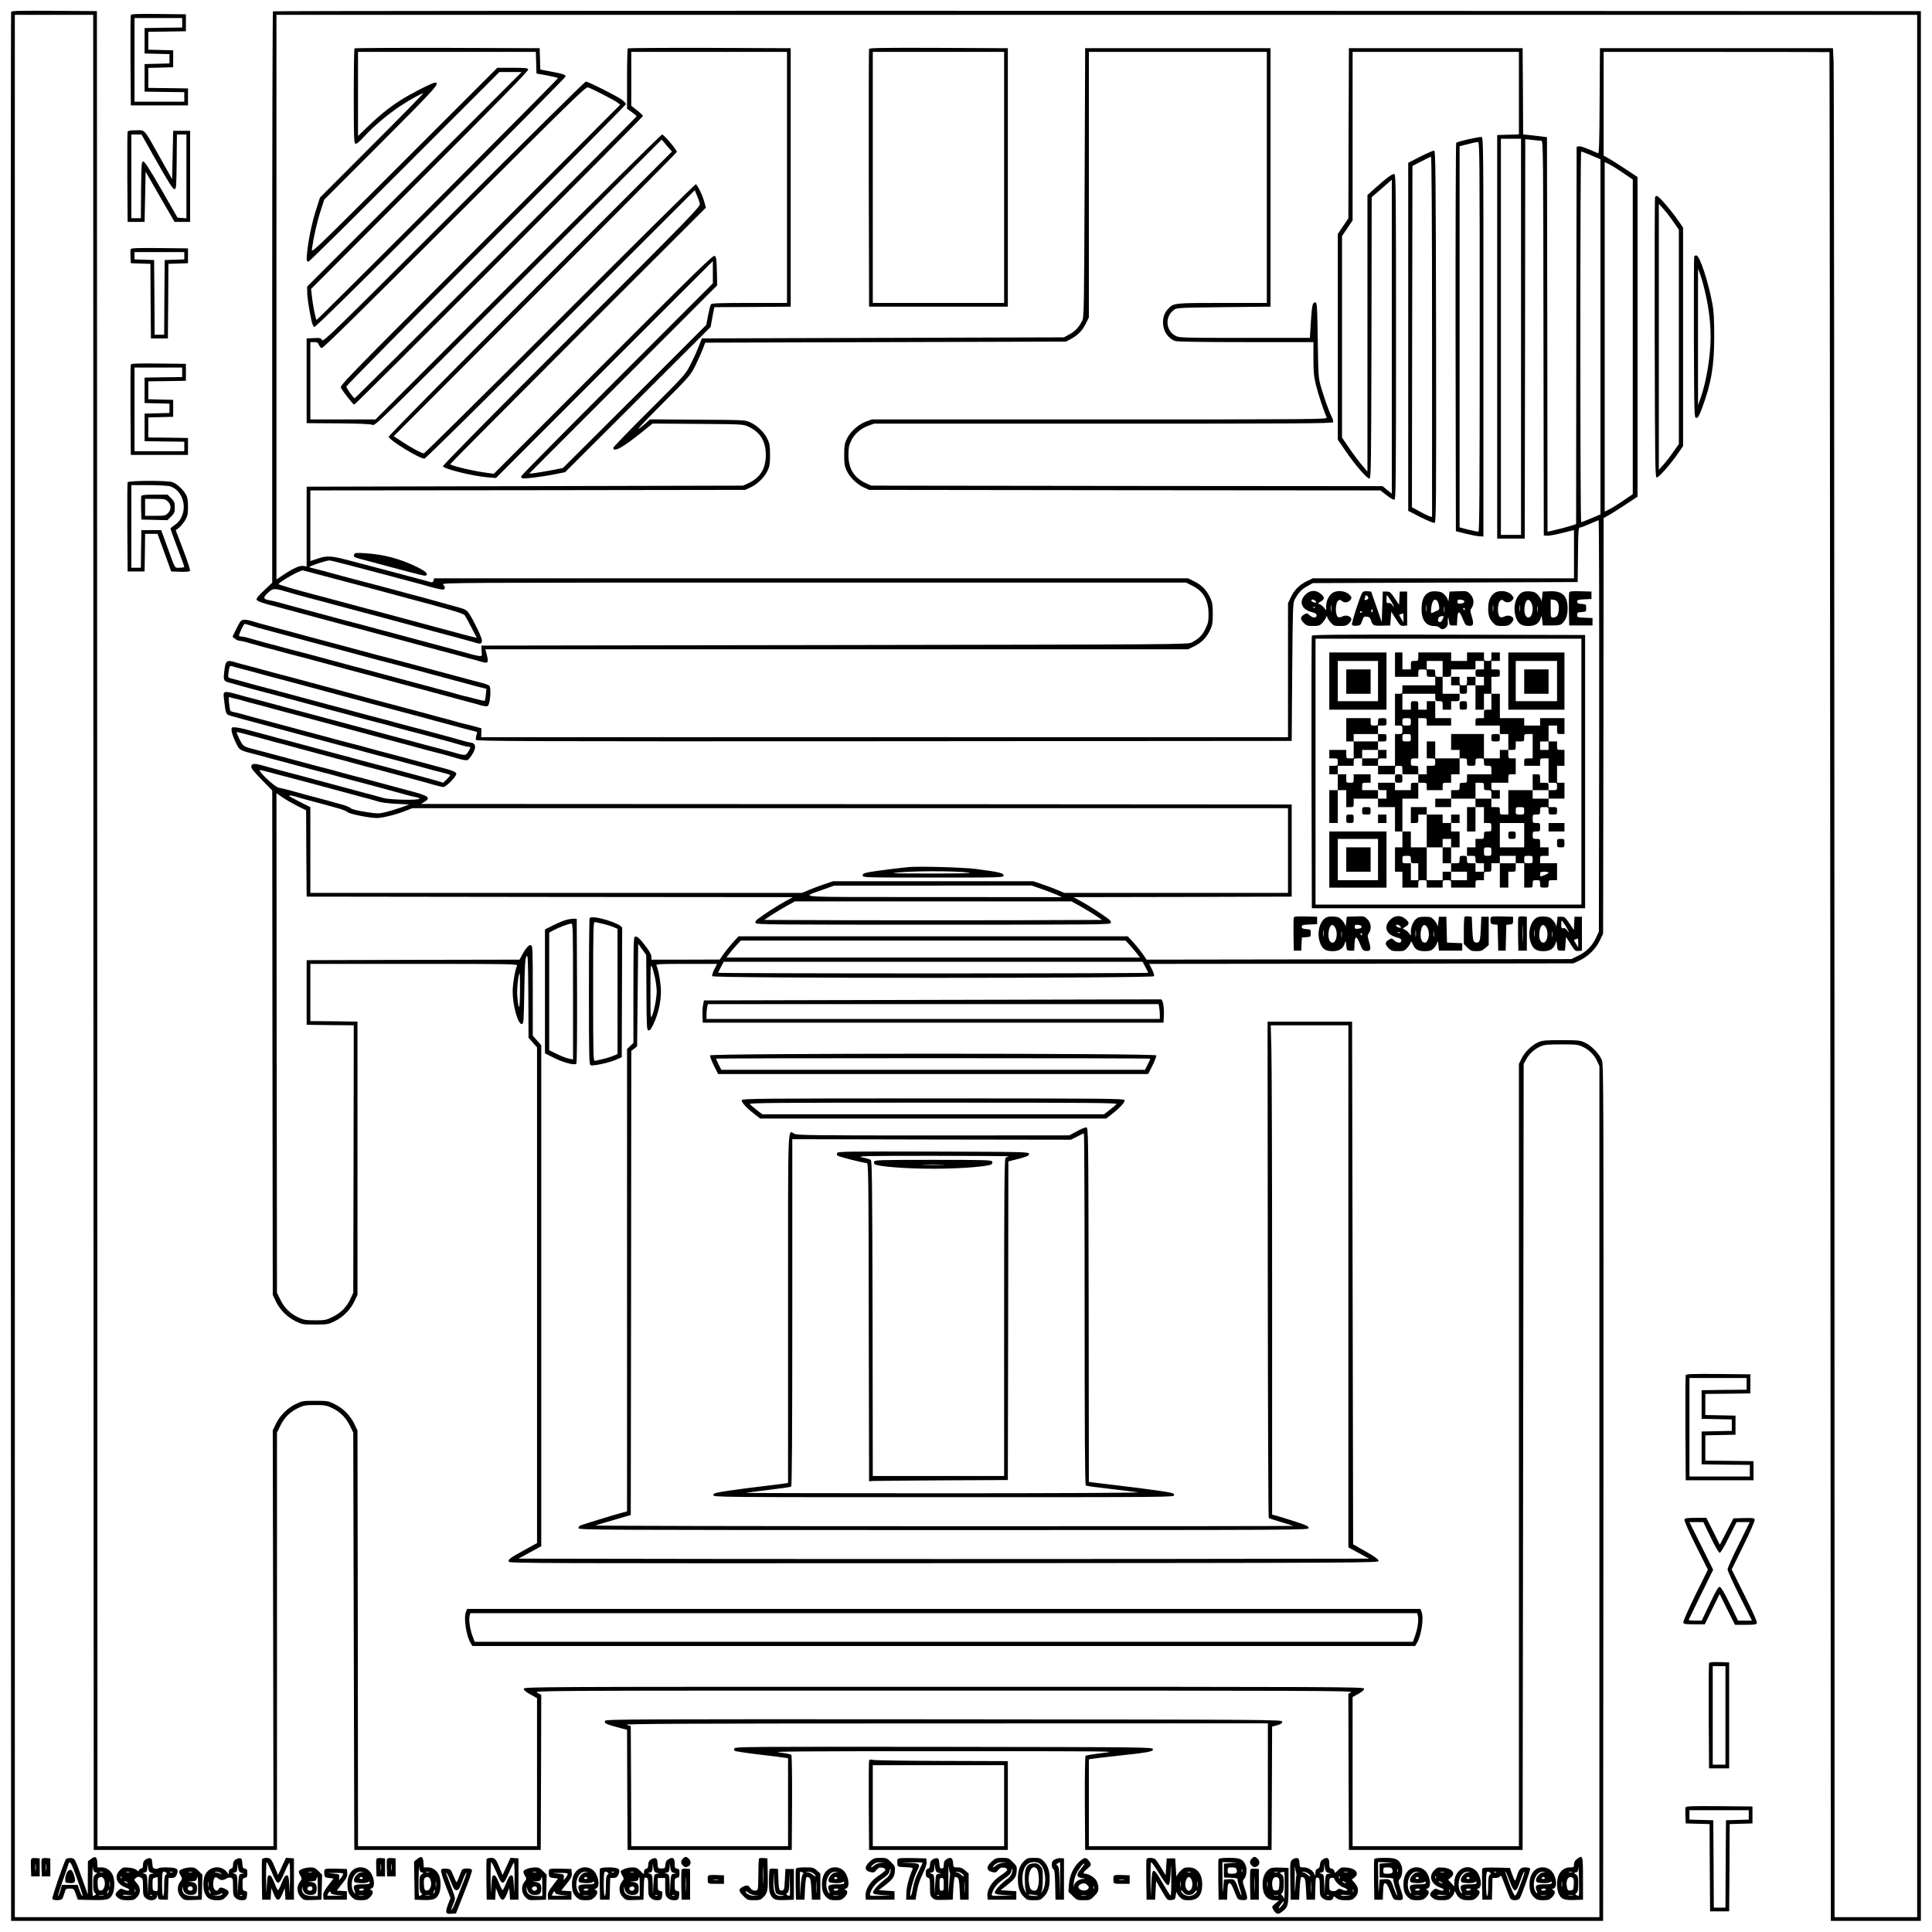
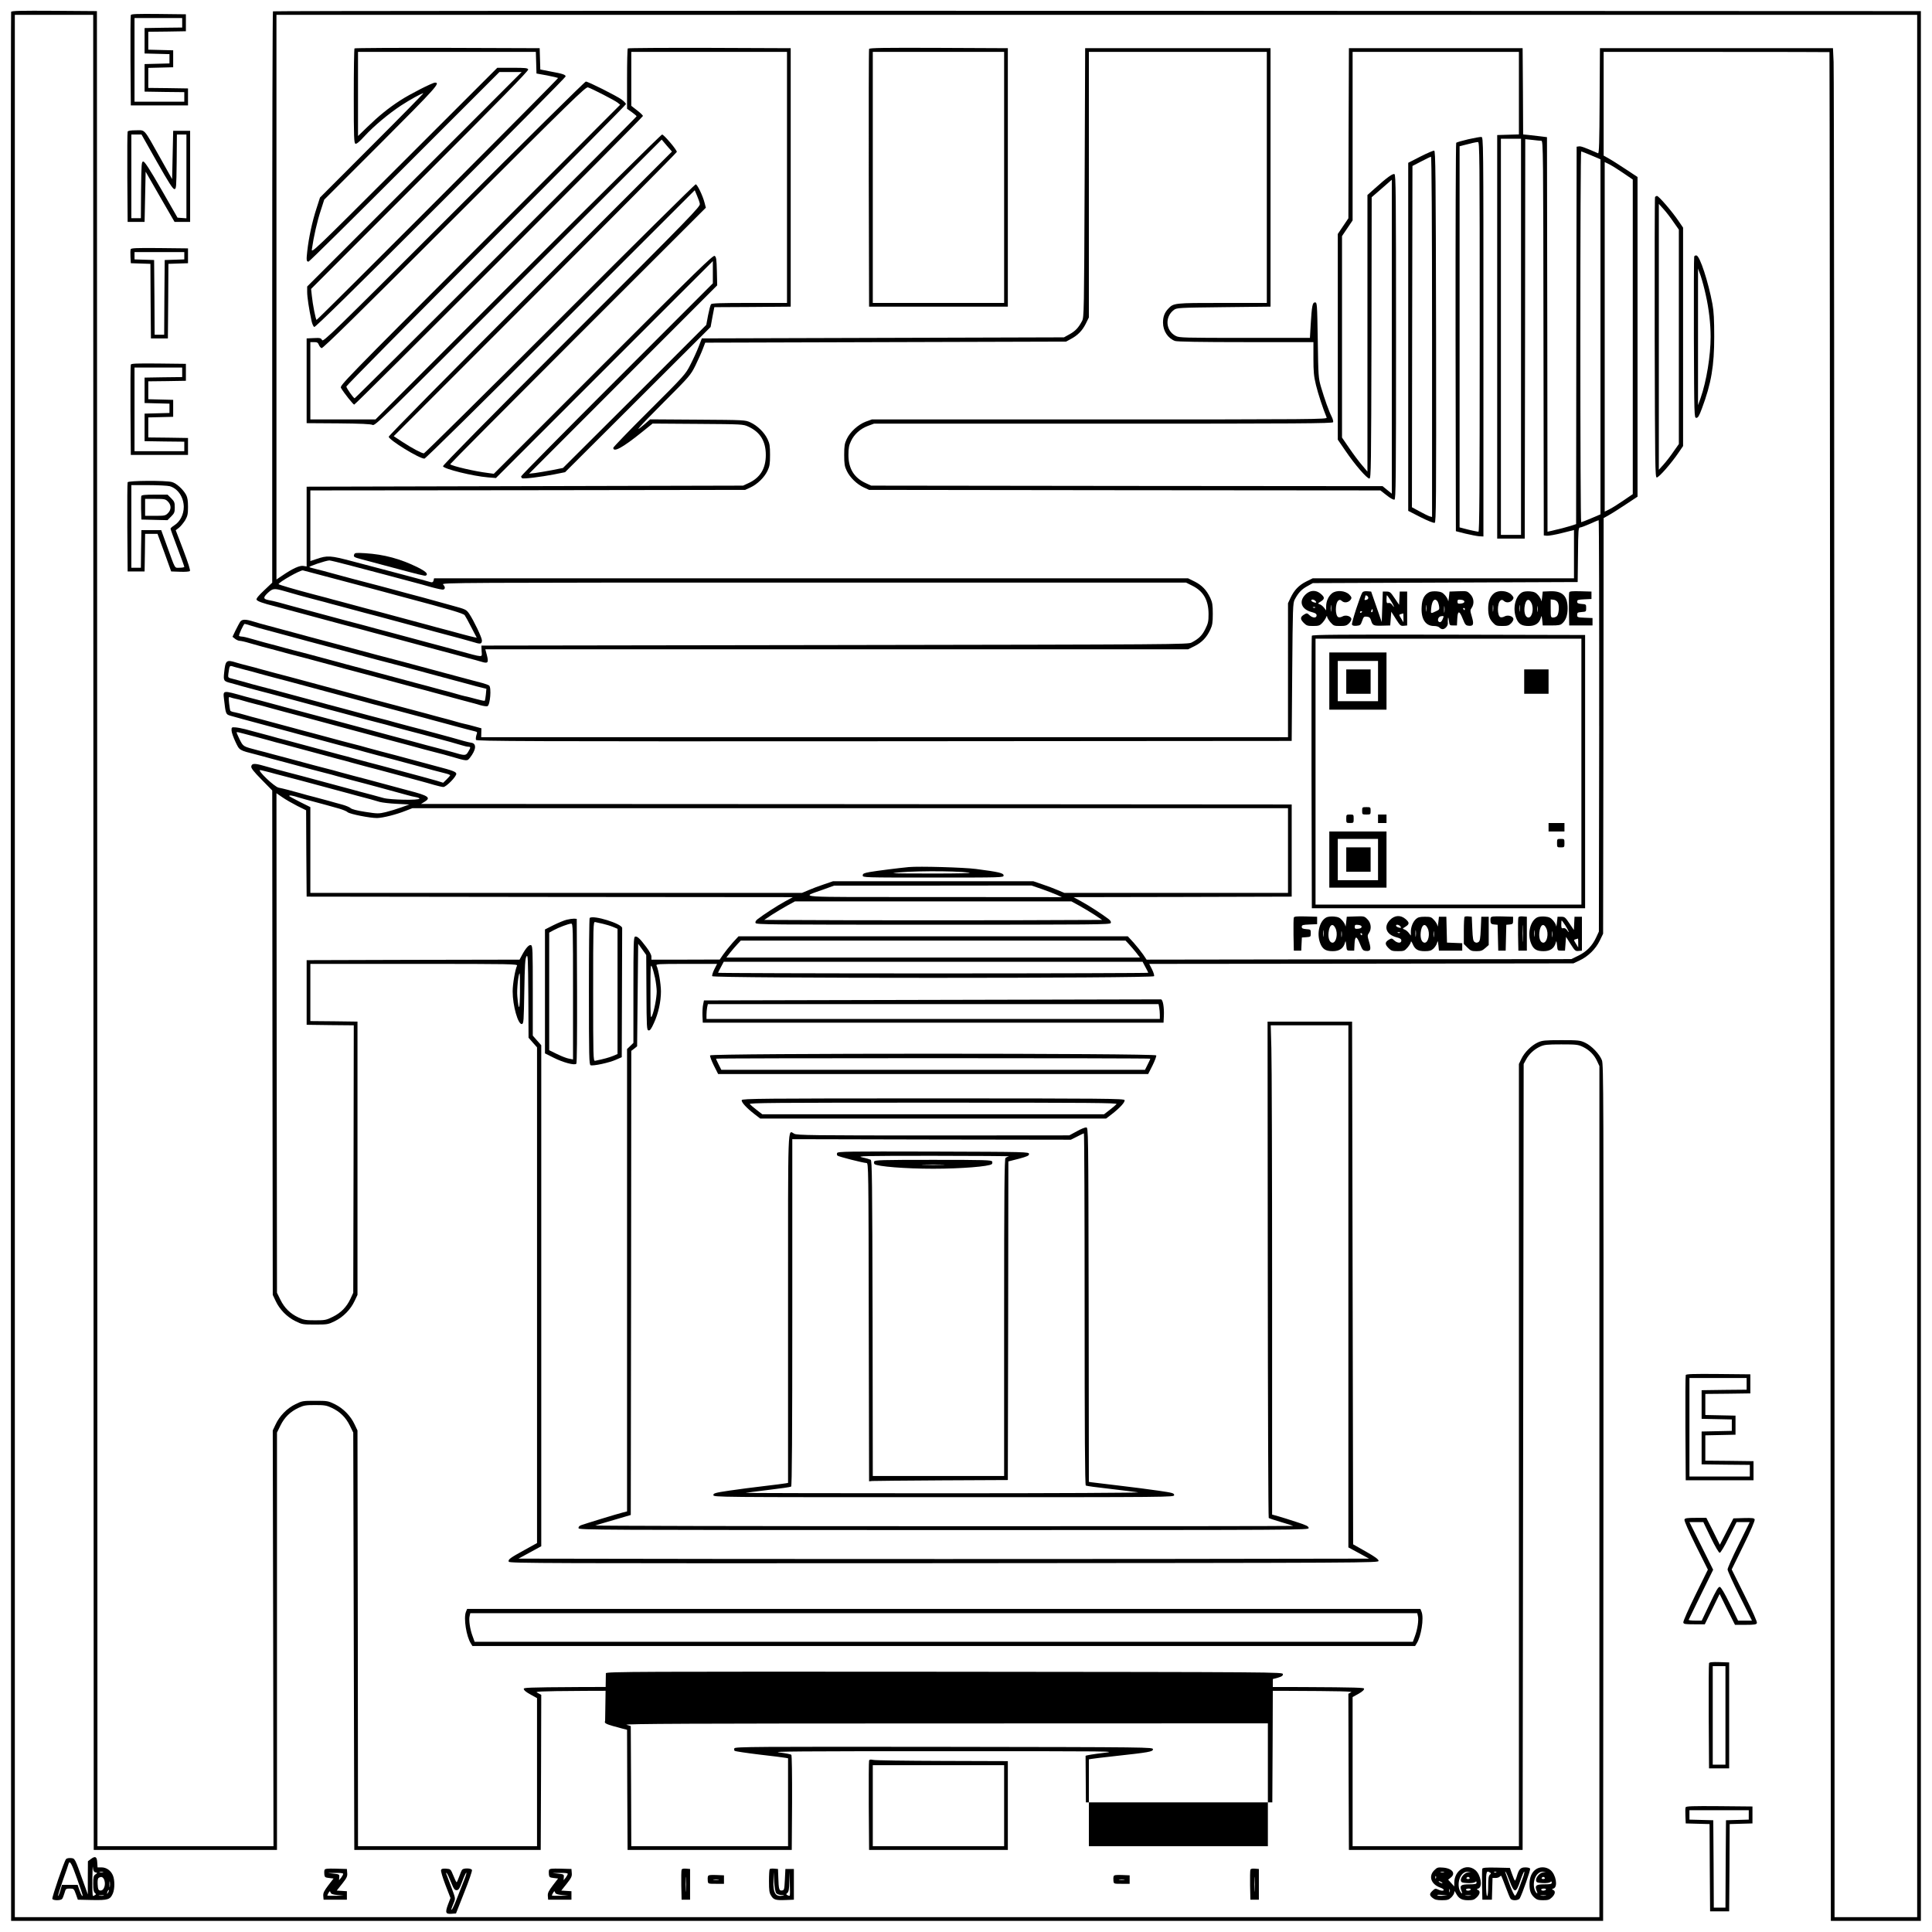
<svg xmlns="http://www.w3.org/2000/svg" version="1.0" width="2432" height="2432" viewBox="0 0 1824 1824">
  <path d="M10.5 11.2c-.3.7-.4 406.5-.3 901.8l.3 900.5h1503l.3-404c.2-377 .1-404.3-1.4-408.5-2.3-5.9-9.7-13.7-15.9-16.6-4.7-2.2-6.2-2.4-22.5-2.4-15.4 0-18 .3-22 2.1-6 2.7-12.7 9.3-15.6 15.4l-2.4 5V1743h-157v-140.8l5.6-3.1c3.8-2.2 5.4-3.7 5.2-4.9-.3-1.6-24-1.7-396.8-1.7-389.6 0-396.5 0-396.5 1.9 0 1.3 2 3 6.2 5.3l6.3 3.5V1743H338l-.2-196.3-.3-196.2-2.7-5.7c-3.7-8-10.7-15.2-18.7-19.1-6.3-3.1-7-3.2-18.6-3.2-11.6 0-12.3.1-18.6 3.2-8 3.9-15 11.1-18.7 19.1l-2.7 5.7.4 196.3.3 196.2H92l-.2-866.3-.3-866.2-40.3-.3c-31.7-.2-40.4 0-40.7 1zm77.7 869l.3 866.3h173v-394l3.3-6.7c3.8-7.7 9.2-13 17.1-16.7 4.9-2.3 6.9-2.6 15.6-2.6s10.7.3 15.6 2.6c7.9 3.7 13.3 9 17.1 16.7l3.3 6.7.5 197 .5 197h176l.3-73.2.2-73.2-3.7-2c-3.8-2-3.3-2 383.7-2 344.5 0 387.2.1 384.7 1.5l-2.7 1.5.2 73.7.3 73.7h164l.5-371 .5-371 2.2-4c2.8-5.3 7.8-9.9 13.3-12.4 3.9-1.8 6.6-2.1 20-2.1 14.2 0 15.9.2 20.5 2.4 6 2.9 10.7 7.6 13.4 13.6l2.1 4.5V1810H14V14h74l.2 866.2z" />
-   <path d="M571.3 1624.6c-1 2.6.2 3.1 16.4 7.4l4.3 1.1.2 56.7.3 56.7h155l.3-44.4c.1-26.9-.2-44.9-.7-45.4-.5-.5-5.6-1.5-11.3-2.2-8.5-1 18.4-1.2 155.2-1.2 162.8 0 165.2 0 150.2 1.7-8.5 1-15.8 2.2-16.3 2.7s-.8 18.7-.7 44.9l.3 43.9h176l.3-58.2.2-58.2 4.8-1.3c3.6-1 4.7-1.8 4.7-3.3 0-2-2.6-2-319.3-2.3-289.2-.2-319.3-.1-319.9 1.4zM1197 1685v58h-169v-82l2.3-.4c1.2-.3 11-1.4 21.7-2.6 32.8-3.6 36.5-4.2 36.5-6.5 0-2-1.4-2-197.3-2.3-178.5-.2-197.3-.1-197.9 1.4-.3.8-.2 1.9.3 2.4.5.4 11 2 23.4 3.5 12.4 1.4 23.5 2.8 24.8 3.1l2.2.4v83H596l-.2-56.7-.3-56.7-4-1.2c-3.1-1 61.4-1.3 300.8-1.3l304.7-.1v58z" />
+   <path d="M571.3 1624.6c-1 2.6.2 3.1 16.4 7.4l4.3 1.1.2 56.7.3 56.7h155l.3-44.4c.1-26.9-.2-44.9-.7-45.4-.5-.5-5.6-1.5-11.3-2.2-8.5-1 18.4-1.2 155.2-1.2 162.8 0 165.2 0 150.2 1.7-8.5 1-15.8 2.2-16.3 2.7l.3 43.9h176l.3-58.2.2-58.2 4.8-1.3c3.6-1 4.7-1.8 4.7-3.3 0-2-2.6-2-319.3-2.3-289.2-.2-319.3-.1-319.9 1.4zM1197 1685v58h-169v-82l2.3-.4c1.2-.3 11-1.4 21.7-2.6 32.8-3.6 36.5-4.2 36.5-6.5 0-2-1.4-2-197.3-2.3-178.5-.2-197.3-.1-197.9 1.4-.3.8-.2 1.9.3 2.4.5.4 11 2 23.4 3.5 12.4 1.4 23.5 2.8 24.8 3.1l2.2.4v83H596l-.2-56.7-.3-56.7-4-1.2c-3.1-1 61.4-1.3 300.8-1.3l304.7-.1v58z" />
  <path d="M820.5 1662.1c-.3.8-.4 20.1-.3 42.9l.3 41.5h131v-83.8l-62-.2c-34.1-.1-63.5-.5-65.2-1-2.4-.5-3.4-.4-3.8.6zm127.5 42.6v38.3H824v-76.5h124v38.2zM85.8 1755.1l-2.8 2.1-.1 15.6v15.7l-4.5-12.5c-7.8-21.9-7.6-21.5-11.6-21.8-2-.2-3.9.3-4.5 1-1.8 2.2-13.4 36.1-12.9 37.5.7 1.7 8 1.7 9.3 0 .5-.6 1.5-3.1 2.2-5.5 1.1-4 1.4-4.2 5-4.2 3.7 0 3.9.2 5.7 5.2l1.9 5.3 13.4.3c15.1.3 17.2-.4 19.7-6.3 1.8-4.4 1.8-12.6 0-16.9-1.9-4.6-6.1-7.6-10.7-7.6h-3.8l-.3-4.7c-.3-5.5-1.9-6.3-6-3.2zm-13.1 18.4c2.9 8.1 5.3 15.3 5.3 15.8 0 2-1.5-.5-3.1-5.1l-1.6-4.7H58.5l-1.5 5.2c-.8 2.9-1.8 5.3-2.2 5.3-.4 0 1.6-6.4 4.4-14.3 2.8-7.8 5.3-15 5.5-16 1.1-3.7 2.9-.6 8 13.8zm17.4-5.8c2 .5 2 .6-.1 2-1.7 1.2-2 2.5-2 8.7 0 5.4.4 7.7 1.5 8.6 1.3 1.1 1.3 1.5.3 2.1-.7.5-1.6.9-2 .9-.5 0-.7-7.1-.6-15.8.1-8.6.3-13.7.5-11.3.3 3.3.9 4.4 2.4 4.8zm7.2 0c-.7.2-2.1.2-3 0-1-.3-.4-.5 1.2-.5 1.7 0 2.4.2 1.8.5zm.7 6.2c2.5 4.7.2 11.7-3.6 10.9-1.5-.3-2-1.3-2.2-5.7-.2-3.7.1-5.7 1-6.2 2.1-1.4 3.7-1 4.8 1zm5.7 7.3c-.2 1.3-.4.3-.4-2.2s.2-3.5.4-2.3c.2 1.3.2 3.3 0 4.5zm-1.6 5.5c-1.2 2-1.4 1.4-.5-1.2.4-.9.9-1.4 1.1-1.1.3.2 0 1.3-.6 2.3zm-4.3 3c-1 .2-2.8.2-4 0-1.3-.2-.5-.4 1.7-.4 2.2-.1 3.2.1 2.3.4z" />
-   <path d="M63.4 1767.5c-.9 1.4-1.7 4.2-1.8 6.3-.1 3.7-.1 3.7 4.2 4 5.2.4 6.1-1.1 4-7.6-1.6-5.5-3.9-6.4-6.4-2.7zM393.7 1755.2l-2.8 2.3.3 18 .3 18 8.4.3c9.6.3 12.4-.9 14.7-6.3 1.8-4.4 1.8-12.6 0-16.9-1.9-4.6-6.1-7.6-10.7-7.6h-3.8l-.3-4.7c-.4-5.6-2-6.4-6.1-3.1zm4.4 12.5c2 .5 2 .6-.1 2-1.7 1.2-2 2.5-2 8.7 0 5.4.4 7.7 1.5 8.6 1.3 1.1 1.3 1.5.3 2.1-.7.5-1.6.9-2 .9-.5 0-.7-7.1-.6-15.8.1-8.6.3-13.7.5-11.3.3 3.3.9 4.4 2.4 4.8zm7.2 0c-.7.2-2.1.2-3 0-1-.3-.4-.5 1.2-.5 1.7 0 2.4.2 1.8.5zm.7 6.2c2.5 4.7.2 11.7-3.6 10.9-1.5-.3-2-1.3-2.2-5.7-.2-3.7.1-5.7 1-6.2 2.1-1.4 3.7-1 4.8 1zm5.7 7.3c-.2 1.3-.4.3-.4-2.2s.2-3.5.4-2.3c.2 1.3.2 3.3 0 4.5zm-1.6 5.5c-1.2 2-1.4 1.4-.5-1.2.4-.9.9-1.4 1.1-1.1.3.2 0 1.3-.6 2.3zm-4.3 3c-1 .2-2.8.2-4 0-1.3-.2-.5-.4 1.7-.4 2.2-.1 3.2.1 2.3.4zM644.7 1754.8c-2.2 2.5-2.1 4.5.3 6.7 1.7 1.5 2.4 1.6 4.5.7 3-1.4 3.3-5.1.7-7.5-2.4-2.2-3.5-2.1-5.5.1zM1181.7 1754.8c-2.2 2.5-2.1 4.5.3 6.7 1.7 1.5 2.4 1.6 4.5.7 3-1.4 3.3-5.1.7-7.5-2.4-2.2-3.5-2.1-5.5.1zM1488.8 1755.1c-1.9 1.4-2.8 3-2.8 5 0 2.7-.3 2.9-3.9 2.9-4.6 0-8.8 2.9-10.7 7.6-1.8 4.3-1.8 12.5 0 16.9 2.3 5.4 5.1 6.6 14.7 6.3l8.4-.3v-20c0-22-.2-22.6-5.7-18.4zm1.8 34.6c-.2.3-1.2.1-2.1-.4-1.5-.9-1.5-1.1-.1-2.2 1.2-1 1.6-3.2 1.6-8.7 0-6.2-.3-7.5-2-8.7l-2.1-1.4 2.1-.6c1.6-.4 2-1.4 2.2-4.9.1-2.3.4 2.6.5 11.1.2 8.5.2 15.6-.1 15.8zm-6.3-22c-.7.2-2.1.2-3 0-1-.3-.4-.5 1.2-.5 1.7 0 2.4.2 1.8.5zm.5 5.2c.9.5 1.2 2.5 1 6.2-.3 5-.5 5.4-2.9 5.7-2 .2-2.8-.2-3.3-2-1.9-7.2.9-12.7 5.2-9.9zm-10.1 8.3c-.2 1.3-.4.3-.4-2.2s.2-3.5.4-2.3c.2 1.3.2 3.3 0 4.5zm10.1 8.5c-1 .2-2.8.2-4 0-1.3-.2-.5-.4 1.7-.4 2.2-.1 3.2.1 2.3.4zM29.4 1755.3c-.3.8-.4 4.7-.2 8.8l.3 7.4h8v-17l-3.8-.3c-2.5-.2-3.9.1-4.3 1.1zm4.3 10.4c-.2 1.6-.4.3-.4-2.7s.2-4.3.4-2.8c.2 1.6.2 4 0 5.5zM39.4 1755.3c-.3.8-.4 4.7-.2 8.8l.3 7.4h8v-17l-3.8-.3c-2.5-.2-3.9.1-4.3 1.1zm4.3 10.4c-.2 1.6-.4.3-.4-2.7s.2-4.3.4-2.8c.2 1.6.2 4 0 5.5zM137.3 1755.7c-1.6 1.1-2.3 2.6-2.3 4.9 0 2.4-.5 3.4-1.5 3.4-.9 0-1.8.7-2.2 1.5-.5 1.4-.8 1.4-2.4-.1-1.1-1-4.2-1.9-7.4-2.2-5-.4-5.7-.2-8.5 2.6-5.6 5.6-2.9 13.2 5.8 16.3 3.3 1.1 4.4 2.9 1.7 2.9-.8 0-2.6-.5-4-1.2-2.2-1-2.9-.8-5 1.2-3.2 3-3.1 4.3.1 6.9 2.1 1.6 4.1 2.1 8.8 2.1 5.5 0 6.5-.3 8.9-2.8 3.8-3.9 3.7-9.1-.2-13.4-2.8-3.2-2.8-3.2-.8-4.8 1.6-1.3 2.5-1.4 4.3-.6 2.2 1 2.4 1.7 2.4 9.2 0 7.2.3 8.3 2.4 10.3 3.4 3.2 9.7 2.7 10.7-.9l.6-2.5.4 2.5c.4 2.2.9 2.5 4.9 2.5h4.5l.3-10.3.3-10.2h2.8c3.2 0 4.6-1.3 5.6-5.2.5-2 .2-2.9-1.3-3.7-2.4-1.3-15.8-1.5-16.6-.2-.3.4-1.7.6-3 .4-2.2-.5-2.5-1.1-2.8-5.2-.2-3.7-.7-4.6-2.3-4.8-1.1-.1-3 .5-4.2 1.4zm5.7 12.4l2.5.6-2.5.4c-2.4.4-2.5.7-3.1 9.9l-.5 9.5-.2-9.3c-.2-8.5-.4-9.3-2.4-10.1l-2.2-.8 2.2-.5c1.7-.5 2.2-1.4 2.3-4.5l.2-3.8.6 4c.5 3.1 1.1 4.1 3.1 4.6zm-20.7-.4c-.7.2-2.1.2-3 0-1-.3-.4-.5 1.2-.5 1.7 0 2.4.2 1.8.5zm34.5.2c1 .6 1 1-.3 2.1-1.1 1-1.5 3.4-1.5 10.6 0 5.6-.4 9.4-1 9.4s-1-4.5-1-11.5c0-11.7.4-12.8 3.8-10.6zm5.9-.3c-.3.3-1.2.4-1.9.1-.8-.3-.5-.6.6-.6 1.1-.1 1.7.2 1.3.5zm-48 5.6c-.3.8-.6.5-.6-.6-.1-1.1.2-1.7.5-1.3.3.3.4 1.2.1 1.9zm34.3 5.7c0 6.7 0 6.8-2.5 6.3-2.3-.4-2.5-.8-2.5-6.2 0-5.3.2-5.9 2.3-6.3 1.2-.2 2.3-.5 2.5-.6.1 0 .2 3 .2 6.8zm-29-1.9c.8.5 1.1 1 .5 1-.5 0-1.7-.5-2.5-1s-1-1-.5-1c.6 0 1.7.5 2.5 1zm7.7 9.2c-.3.7-.5.2-.5-1.2s.2-1.9.5-1.3c.2.7.2 1.9 0 2.5zm-6.6 3.6c-2.4.2-4.7 0-5.2-.5-.4-.4 1.5-.6 4.4-.3l5.2.5-4.4.3zm22.6-.2c-.3.3-1.2.4-1.9.1-.8-.3-.5-.6.6-.6 1.1-.1 1.7.2 1.3.5zM222.3 1755.7c-1.6 1-2.3 2.6-2.3 4.8 0 2.4-.5 3.4-2 3.8-1.3.3-2 1.4-2 2.9v2.3l-1.8-2.1c-5.8-7.2-17.2-5.4-20.8 3.2-1.8 4.3-1.8 12.5 0 16.8 2 4.8 5.1 6.6 11.4 6.6 4.6 0 5.8-.4 8.3-2.9 3.7-3.7 3.7-5.7-.1-7.6-3.7-1.9-5.9-1.9-6.6 0-.9 2.3-3.3 1.8-4.5-.9-1.3-2.7-.5-9.1 1.2-10.2.6-.3 1.8.1 2.8 1 2.2 2 5 2 7.7.2 1.2-.8 3.1-1.2 4.2-.9 2 .5 2.2 1.2 2.2 8.7 0 7.3.3 8.5 2.3 10.4 1.5 1.5 3.6 2.2 6 2.2 4 0 4.6-.7 5-5.6.2-2.3-.2-3-2-3.2-2.1-.3-2.3-.9-2.3-6.2s.2-5.9 2.3-6.2c1.9-.3 2.2-.9 2.2-4.3s-.4-4.1-2.2-4.3c-1.9-.3-2.2-1.1-2.5-5-.2-3.8-.7-4.7-2.3-4.9-1.1-.1-3 .5-4.2 1.4zm5.7 12.4l2.5.6-2.5.4c-2.4.4-2.5.7-3.1 9.9l-.5 9.5-.2-9.3c-.2-8.5-.4-9.3-2.4-10.1l-2.2-.8 2.2-.5c1.7-.5 2.2-1.4 2.3-4.5l.2-3.8.6 4c.5 3.1 1.1 4.1 3.1 4.6zm-19.4.5c1 .8 1.3 1.2.5.8-.8-.4-2.8-1.1-4.5-1.5-2.9-.6-2.9-.7-.5-.8 1.4-.1 3.4.6 4.5 1.5zm-11.9 12.6c-.2 1.3-.4.3-.4-2.2s.2-3.5.4-2.3c.2 1.3.2 3.3 0 4.5zm2.3 6.3c0 .5-.5.3-1-.5s-1-2-1-2.5c0-.6.5-.3 1 .5s1 1.9 1 2.5zm10 1.5c-.8.6-3.1.9-5 .8l-3.5-.1 3.5-.4c1.9-.3 3.9-.9 4.4-1.4.5-.5 1.2-.6 1.5-.3.3.3-.1.9-.9 1.4zm19.7.6c-.3.3-1.2.4-1.9.1-.8-.3-.5-.6.6-.6 1.1-.1 1.7.2 1.3.5zM247.4 1755.3c-.2.7-.3 9.6-.2 19.7l.3 18.5h8l.3-5.5.4-5.5 2.2 5.5c1.6 3.9 2.8 5.5 4.1 5.5 1.3 0 2.5-1.6 4.1-5.5l2.2-5.5.4 5.5.3 5.5h8v-39l-3.8-.3-3.7-.3-3.8 8.2-3.7 8.1-2.4-5.8c-3.7-9.3-4.7-10.4-8.7-10.4-1.9 0-3.7.6-4 1.3zm9.3 12.4c5.3 12.8 6.4 12.8 11.6.8 2.1-5 4.3-9.4 4.8-9.9.5-.6.8 5.3.7 15.5-.2 14.8-.2 15.4-.7 6.4-.5-8.9-.8-10-2.5-10-1.3 0-2.6 1.8-4.6 7-1.5 3.8-3.1 7-3.5 7-.4 0-2-3.2-3.5-7-2-5.2-3.3-7-4.6-7-1.7 0-2 1.1-2.5 10-.5 9.1-.5 8.5-.7-6.3-.1-8.9.2-16.2.6-16.2.4 0 2.6 4.4 4.9 9.7zM355.4 1755.3c-.3.8-.4 4.7-.2 8.8l.3 7.4h8v-17l-3.8-.3c-2.5-.2-3.9.1-4.3 1.1zm4.3 10.4c-.2 1.6-.4.3-.4-2.7s.2-4.3.4-2.8c.2 1.6.2 4 0 5.5zM365.4 1755.3c-.3.8-.4 4.7-.2 8.8l.3 7.4h8v-17l-3.8-.3c-2.5-.2-3.9.1-4.3 1.1zm4.3 10.4c-.2 1.6-.4.3-.4-2.7s.2-4.3.4-2.8c.2 1.6.2 4 0 5.5zM459.4 1755.3c-.2.7-.3 9.6-.2 19.7l.3 18.5h8l.3-5.5.4-5.5 2.2 5.5c1.6 3.9 2.8 5.5 4.1 5.5 1.3 0 2.5-1.6 4.1-5.5l2.2-5.5.4 5.5.3 5.5h8v-39l-3.8-.3-3.7-.3-3.8 8.2-3.7 8.1-2.4-5.8c-3.7-9.3-4.7-10.4-8.7-10.4-1.9 0-3.7.6-4 1.3zm9.3 12.4c5.3 12.8 6.4 12.8 11.6.8 2.1-5 4.3-9.4 4.8-9.9.5-.6.8 5.3.7 15.5-.2 14.8-.2 15.4-.7 6.4-.5-8.9-.8-10-2.5-10-1.3 0-2.6 1.8-4.6 7-1.5 3.8-3.1 7-3.5 7-.4 0-2-3.2-3.5-7-2-5.2-3.3-7-4.6-7-1.7 0-2 1.1-2.5 10-.5 9.1-.5 8.5-.7-6.3-.1-8.9.2-16.2.6-16.2.4 0 2.6 4.4 4.9 9.7zM614.3 1755.7c-1.6 1-2.3 2.6-2.3 4.8 0 2.4-.5 3.4-2 3.8-1.3.3-2 1.4-2 3 0 2.5 0 2.5-3.4-.9-2.8-2.8-4.2-3.4-7.5-3.4-4.7 0-11.1 2.3-11.1 4 0 .7.7 2.5 1.7 4 1.5 2.7 1.5 2.9-.5 5.5-3.4 4.3-3 10.8.8 14.6 2.8 2.9 3.2 3 11.2 2.7l8.3-.3.3-10.6c.2-10.1.4-10.7 2.2-10.2 1.8.5 2 1.4 2 8.7 0 7.3.3 8.5 2.3 10.4 1.5 1.5 3.6 2.2 6 2.2 4 0 4.6-.7 5-5.6.2-2.3-.2-3-2-3.2-2.1-.3-2.3-.9-2.3-6.3v-5.9h7v8.3c0 7.4.3 8.6 2.3 10.5 1.5 1.5 3.6 2.2 6 2.2 4 0 4.6-.7 5-5.6.2-2.3-.2-3-2-3.2-2.1-.3-2.3-.9-2.3-6.2s.2-5.9 2.3-6.2c1.9-.3 2.2-.9 2.2-4.3s-.3-4-2.2-4.3c-2-.3-2.3-.9-2.3-4.8 0-5.3-1.9-6.6-5.9-4.1-1.9 1.1-2.7 2.5-2.9 5.1-.3 3.4-.5 3.6-3.7 3.6-3.3 0-3.4-.1-3.7-4.8-.2-3.8-.7-4.7-2.3-4.9-1.1-.1-3 .5-4.2 1.4zm5.7 12.4l2.5.6-2.5.4c-2.4.4-2.5.7-3.1 9.9l-.5 9.5-.2-9.3c-.2-8.5-.4-9.3-2.4-10.1l-2.2-.8 2.2-.5c1.7-.5 2.2-1.4 2.3-4.5l.2-3.8.6 4c.5 3.1 1.1 4.1 3.1 4.6zm16 0l2.5.6-2.5.4c-2.4.4-2.5.7-3.1 9.9l-.5 9.5-.2-9.3c-.2-8.5-.4-9.3-2.4-10.1l-2.2-.8 2.2-.5c1.7-.5 2.2-1.4 2.3-4.5l.2-3.8.6 4c.5 3.1 1.1 4.1 3.1 4.6zm-37.7-.4c-.7.2-2.1.2-3 0-1-.3-.4-.5 1.2-.5 1.7 0 2.4.2 1.8.5zm5.7 13.3v9h-5.5c-6.4 0-9.6-2.3-9.4-6.8.2-2.6.2-2.7.6-.2.7 4 3.2 6 7.3 6 4.6 0 6-1.4 6-6.1 0-4.3-1.2-5.6-6-6.2-3.3-.4-3.2-.4.8-.5 3.5-.2 4.5-.6 4.9-2.2 1-3.7 1.3-2 1.3 7zm-5 2c0 2.1-3.3 2.9-4.5 1-.9-1.5.4-3 2.6-3 1.2 0 1.9.7 1.9 2zm21.7 6.6c-.3.3-1.2.4-1.9.1-.8-.3-.5-.6.6-.6 1.1-.1 1.7.2 1.3.5zm16 0c-.3.3-1.2.4-1.9.1-.8-.3-.5-.6.6-.6 1.1-.1 1.7.2 1.3.5zM716.7 1754.6c-.4.4-.7 6.7-.7 14s-.3 13.9-.6 14.8c-1 2.5-5.1 1.9-7-.9-1.9-2.9-3.4-3.1-7.4-1s-3.8 4 .9 8.6c3.6 3.7 4.2 3.9 9.9 3.9 5.4 0 6.4-.3 9.1-3 3.8-3.9 4.3-6.4 3.9-23l-.3-13.5-3.5-.3c-2-.2-3.9 0-4.3.4zm4 22.1c-.2 3.7-.3 1-.3-6.2s.1-10.2.3-6.8c.2 3.4.2 9.3 0 13zm-8.2 12.6l4 .4-4 .1c-4.1.2-8.5-1.9-8.5-4 0-.6 1-.2 2.3 1 1.2 1.1 4 2.2 6.2 2.5zM821.6 1757.1c-5.9 5.2-5.7 9.1.6 10.4 2.6.6 3.4.3 5.2-2 1.6-2 2.9-2.6 5-2.3 1.6.1 3.1.8 3.3 1.5.5 1.3-.2 2-7.9 7.3-6.6 4.7-11.2 12.5-10.6 18.2l.3 3.3h27v-8l-7.5-.5-7.4-.5 3.3-2.5c9.8-7.5 11.3-9.4 11.9-14.8.4-5 .3-5.3-3.6-9.2-3.8-3.8-4.3-4-10-4-5.4 0-6.5.4-9.6 3.1zm9.9 1.6c-2.2.3-5 1.4-6.2 2.5-1.3 1.2-2.5 1.9-2.8 1.6-.4-.3.6-1.5 2.1-2.7 1.9-1.5 3.9-2 6.8-1.9l4.1.1-4 .4zm9 9.2c-.4 1.7-2 4.1-3.7 5.3-6.6 4.9-13 11.7-12.6 13.5.3 1.5 1.7 1.9 8.8 2.4l8.5.5-10.3.2c-10.3.2-10.3.2-9.7-2.1 1.8-5.6 5-9.6 11.1-13.6 4.9-3.3 6.6-5 7.1-7.2.3-1.6.8-2.8 1-2.5.3.2.2 1.8-.2 3.5zM847.4 1755.4c-.3.8-.4 2.7-.2 4.3.3 2.8.4 2.8 7.6 3.1 6.5.3 7.3.5 6.7 2-3.4 7.9-5.6 16.6-5.8 22.2l-.2 6.5h8.9l1.3-8c.9-5.3 2.7-10.8 5.4-16.3 2.7-5.6 3.9-9.3 3.7-11.5l-.3-3.2-13.3-.3c-10.8-.2-13.3 0-13.8 1.2zm23.6 3.2c0 .4-1.8 4.2-3.9 8.5-2.5 5-4.4 10.6-5.2 15.4-.7 4.1-1.7 7.5-2.1 7.5-1.9 0 2.5-16.8 6.3-24.3 3-5.8 2.3-6.6-7.3-7l-8.3-.3 10.3-.2c5.6-.1 10.2.1 10.2.4zM880.3 1755.7c-1.6 1-2.3 2.6-2.3 4.8 0 2.4-.5 3.4-2 3.8-1.5.4-2 1.4-2 4.2 0 2.8.5 3.8 2 4.2 1.8.5 2 1.4 2 8.7 0 7.3.3 8.5 2.3 10.4 2 1.9 3.3 2.1 10.7 1.9l8.5-.2.5-10.2c.3-5.6.9-10.5 1.3-10.9.4-.5 1.6-.3 2.5.2 1.4.9 1.8 3.1 2.2 11l.5 9.9h8V1768.8l-3.3-2.9c-2.4-2.2-4.2-2.9-7.2-2.9-3.9 0-3.9 0-4.2-4.2-.3-4.9-2.4-6-6.3-3.4-1.9 1.2-2.5 2.5-2.5 5.1 0 2.8-.4 3.5-1.9 3.5-1.7 0-2-.8-2.3-4.8-.2-3.8-.7-4.7-2.3-4.9-1.1-.1-3 .5-4.2 1.4zm16.4 12.3c.3.8.5 1.9.2 2.5-.2.5-.6 5.3-.9 10.5-.6 8.1-.6 7.1-.7-6.5 0-8.8.2-14.2.4-12 .2 2.2.7 4.7 1 5.5zm-10.7.1l2.5.6-2.5.4c-2.4.4-2.5.7-3.1 9.9l-.5 9.5-.2-9.3c-.2-8.5-.4-9.3-2.4-10.1l-2.2-.8 2.2-.5c1.7-.5 2.2-1.4 2.3-4.5l.2-3.8.6 4c.5 3.1 1.1 4.1 3.1 4.6zm21.8.5c1.2.8 2.2 2 2.2 2.6 0 .6-1 .2-2.2-.9-1.3-1.2-3.2-2.3-4.3-2.6-2-.5-2-.5 0-.6 1.1 0 3.1.6 4.3 1.5zM891 1779c0 5.3-.2 6-2 6s-2-.7-2-6 .2-6 2-6 2 .7 2 6zm19.7 7.3c-.2 2.3-.3.1-.3-4.8 0-5 .1-6.8.3-4.2.2 2.6.2 6.7 0 9zm-24 3.3c-.3.3-1.2.4-1.9.1-.8-.3-.5-.6.6-.6 1.1-.1 1.7.2 1.3.5zM936.6 1757.1c-5.9 5.2-5.7 9.1.6 10.4 2.6.6 3.4.3 5.2-2 1.6-2 2.9-2.6 5-2.3 1.6.1 3.1.8 3.3 1.5.5 1.3-.2 2-7.9 7.3-6.6 4.7-11.2 12.5-10.6 18.2l.3 3.3h27v-8l-7.5-.5-7.4-.5 3.3-2.5c9.8-7.5 11.3-9.4 11.9-14.8.4-5 .3-5.3-3.6-9.2-3.8-3.8-4.3-4-10-4-5.4 0-6.5.4-9.6 3.1zm9.9 1.6c-2.2.3-5 1.4-6.2 2.5-1.3 1.2-2.5 1.9-2.8 1.6-.4-.3.6-1.5 2.1-2.7 1.9-1.5 3.9-2 6.8-1.9l4.1.1-4 .4zm9 9.2c-.4 1.7-2 4.1-3.7 5.3-6.6 4.9-13 11.7-12.6 13.5.3 1.5 1.7 1.9 8.8 2.4l8.5.5-10.3.2c-10.3.2-10.3.2-9.7-2.1 1.8-5.6 5-9.6 11.1-13.6 4.9-3.3 6.6-5 7.1-7.2.3-1.6.8-2.8 1-2.5.3.2.2 1.8-.2 3.5zM966.5 1757.3c-3.8 3.8-5.5 8.9-5.5 16.7 0 7.8 1.7 12.9 5.5 16.7 3 3 3.8 3.3 9.5 3.3s6.5-.3 9.5-3.3c3.8-3.8 5.5-8.9 5.5-16.7 0-7.8-1.7-12.9-5.5-16.7-3-3-3.8-3.3-9.5-3.3s-6.5.3-9.5 3.3zm16 3.1c4.7 4.7 5.8 17.6 2.1 24.3l-1.6 2.8.7-3c.5-1.7.8-6.9.8-11.7 0-7.8-.2-8.9-2.5-11.3-2-2.1-3.2-2.5-6.4-2.3-6.1.5-8.1 3.9-8.1 14.1 0 4.5.3 9.5.8 11.2l.7 3-1.6-2.8c-2.2-4-2.9-12.3-1.4-17.6 1.6-6.1 4.9-9.1 10-9.1 3 0 4.7.6 6.5 2.4zm-3.6 4c1.8 2.2 2.5 11.5 1.2 16.3-1 3.5-1.6 4.3-3.5 4.3-3.4 0-4.7-2.2-5.3-8.7-.9-9.7 3.6-16.7 7.6-11.9zm1 25.2c.9.8-7.5.3-8.8-.5-.8-.5.5-.7 3.5-.4 2.7.3 5.1.7 5.3.9zM995.8 1755.5c-2.2 1.2-2.8 2.3-2.8 5 0 2 .6 3.7 1.5 4.2 1.1.7 1.5 3.8 1.7 14.8l.3 14h8v-39l-3-.2c-1.6-.2-4.2.4-5.7 1.2zm5 18.7l-.2 16.3-.3-14c-.3-11.2-.6-14.2-1.9-15.2-1.4-1-1.3-1.2.3-2.2 1-.6 1.9-1.1 2.1-1.1.1 0 .1 7.3 0 16.2zM1019 1757.6c-5.6 5.1-9.2 12.9-9.8 21.4l-.5 7 4 4c3.9 3.8 4.4 4 10.3 4s6.4-.2 10.1-3.9c3.2-3.2 3.9-4.6 3.9-7.7 0-2.2-.9-5.3-1.9-7-1.8-3-7.4-6.4-10.5-6.4-2.6 0-1.9-1.7 1.9-4.7 4.1-3.3 4.2-4.1 1.4-7.7-2.7-3.4-4.1-3.3-8.9 1zm1.6 6.6c-4.8 5.5-4.5 8.1.9 8.9 3.6.5 3.7.6.9.8-4 .1-8.2 3.4-8.7 6.9-.3 1.5-.3.6-.1-2 .2-2.7 1.2-6.7 2.2-9 2-4.6 7.1-11.2 7.9-10.4.3.3-1.1 2.4-3.1 4.8zm5.8 15.4c2 1.9 2 2.8.2 4.3-2 1.7-6.7 1-8-1.2-.9-1.5-.7-2.1.8-3.3 2.6-1.8 5.1-1.8 7 .2zm6.3 3.6c-.3.7-.5.2-.5-1.2s.2-1.9.5-1.3c.2.7.2 1.9 0 2.5zm-7.4 6.5c-1.3.2-3.3.2-4.5 0-1.3-.2-.3-.4 2.2-.4s3.5.2 2.3.4zM1082.4 1755.3c-.2.7-.3 9.6-.2 19.7l.3 18.5h8l.5-8.8.5-8.8 5.3 9.1c5.3 9.1 5.3 9.1 9 8.8 3.6-.3 3.7-.5 4.3-4.8.3-2.5.7-3.7.7-2.7.1 1 1.5 3.2 3.1 4.8 2.5 2.5 3.7 2.9 8.3 2.9 8.8 0 12.8-4.7 12.8-15 0-10-4.8-16-12.7-16-3.8 0-5 .5-7.9 3.4-1.9 1.9-3.5 4.2-3.6 5.2-.1 1.1-.4-2.4-.7-7.6l-.6-9.5h-8l-.5 7.9-.5 8-3.9-6.5c-2.2-3.5-4.6-7.2-5.4-8.2-1.8-2-8-2.3-8.8-.4zm12.1 13.7c8.9 14.4 9.8 14.3 10.6-.5.5-10.7.5-10.5.7 5.3.1 9.4-.2 16.1-.7 15.8-.5-.3-3.9-5.8-7.6-12.1-8.9-15.3-9.8-15.2-10.5 1l-.6 12-.2-16.3c-.1-8.9.2-16.2.7-16.2.4 0 3.9 5 7.6 11zm29.8-1.3c-.7.2-2.1.2-3 0-1-.3-.4-.5 1.2-.5 1.7 0 2.4.2 1.8.5zm1.1 8.5c1.6 6.5-2.7 11.9-5.4 6.9-1.3-2.5-1.3-5.2 0-8.6 1.4-3.8 4.3-2.9 5.4 1.7zm-10.7 5c-.2 1.3-.4.3-.4-2.2s.2-3.5.4-2.3c.2 1.3.2 3.3 0 4.5zm16 0c-.2 1.3-.4.3-.4-2.2s.2-3.5.4-2.3c.2 1.3.2 3.3 0 4.5zm-8.2 7.8c2.4 0 3.9-.7 5.4-2.6 1.2-1.5 2.1-2.2 2.1-1.5 0 2.3-4 5.1-7.5 5.1s-7.5-2.8-7.5-5.1c0-.7.9 0 2.1 1.5 1.5 1.9 3 2.6 5.4 2.6zM1150.4 1755.3c-.2.7-.3 9.6-.2 19.7l.3 18.5h8l.3-7.8c.2-6.5.6-7.7 2-7.7 1.2 0 2.6 2.3 4.7 7.8 3 7.6 3 7.7 6.9 8 5.8.5 6.2-.6 3.1-9.8-2.5-7.6-2.6-8.2-1-10 2.3-2.5 3.1-9.3 1.5-13-2.4-5.8-5.2-7-15.7-7-6.7 0-9.5.4-9.9 1.3zm11.6 3.6l-6.5.6v13l6.7.3c4.8.2 6.6.6 6.2 1.5-.2.7.7 4.5 2 8.5 3 8.8 1.8 8.8-1.4 0-3-8.5-3.5-8.9-8.9-8.6l-4.6.3-.6 8c-.4 6.2-.6 4.3-.7-8.3l-.2-16.2 7.3.2 7.2.1-6.5.6zm5.5 6.1c.9 3-.2 4-4.6 4-3.7 0-3.9-.2-3.9-3s.2-3 3.9-3c3.1 0 4.1.4 4.6 2zm5.2 2.2c-.3.7-.5.2-.5-1.2s.2-1.9.5-1.3c.2.7.2 1.9 0 2.5zM1220.1 1755.7c-2.1 1.8-2.2 2.3-1.9 19.8l.3 18h8l.5-10.2c.3-5.6.9-10.5 1.3-10.9.4-.5 1.6-.3 2.5.2 1.4.9 1.8 3.1 2.2 11l.5 9.9h8l.3-10.6c.2-10.1.4-10.7 2.2-10.2 1.8.5 2 1.4 2 8.7 0 7.3.3 8.5 2.3 10.4 3.1 3 9.7 3.1 10.4.2.5-2 .5-2 3 0 1.9 1.5 4.1 2 8.7 2 5.5 0 6.5-.3 8.9-2.8 3.8-3.9 3.7-9-.2-13.4l-2.9-3.3 2.4-1.8c5.2-3.9 1.5-8.8-7.1-9.5-5-.4-5.7-.2-8.4 2.6-2.8 2.8-3 2.8-3.3.8-.2-1.3-1.2-2.2-2.5-2.4-2-.3-2.3-.9-2.3-4.8 0-5.3-1.9-6.6-5.9-4.1-1.9 1.1-2.7 2.5-2.9 5-.2 2.5-.9 3.6-2.3 4-1.4.4-1.9 1.4-2 3.9 0 2.8-.2 3-.9 1.2-1.4-3.5-5.9-6.4-10.1-6.4-3.7 0-3.8 0-4.1-4.3-.2-3.4-.7-4.3-2.4-4.5-1.1-.2-3.1.5-4.3 1.5zm3.6 12.3c.3.8.5 1.9.2 2.5-.2.5-.6 5.3-.9 10.5-.6 8.1-.6 7.1-.7-6.5 0-8.8.2-14.2.4-12 .2 2.2.7 4.7 1 5.5zm30.3.1l2.5.6-2.5.4c-2.4.4-2.5.7-3.1 9.9l-.5 9.5-.2-9.3c-.2-8.5-.4-9.3-2.4-10.1l-2.2-.8 2.2-.5c1.7-.5 2.2-1.4 2.3-4.5l.2-3.8.6 4c.5 3.1 1.1 4.1 3.1 4.6zm-19.2.5c1.2.8 2.2 2 2.2 2.6 0 .6-1 .2-2.2-.9-1.3-1.2-3.2-2.3-4.3-2.6-2-.5-2-.5 0-.6 1.1 0 3.1.6 4.3 1.5zm37.5-.9c-.7.2-2.1.2-3 0-1-.3-.4-.5 1.2-.5 1.7 0 2.4.2 1.8.5zm-7.6 5.5c-.3.8-.6.5-.6-.6-.1-1.1.2-1.7.5-1.3.3.3.4 1.2.1 1.9zm-1.9 5c1.4 1.5 4 3.2 5.9 3.9 3.3 1.1 4.5 2.9 1.8 2.9-.8 0-2.6-.5-3.9-1.2-2.1-.9-2.9-.8-4.3.5-1.2 1-2.8 1.3-4.5 1-2.7-.5-2.8-.8-2.8-6.3 0-5.3.2-5.9 2.3-6.2 1.3-.2 2.3.3 2.5 1.2.2.8 1.5 2.7 3 4.2zm-25.1 8.1c-.2 2.3-.3.1-.3-4.8 0-5 .1-6.8.3-4.2.2 2.6.2 6.7 0 9zm32.3-9.3c.8.5 1.1 1 .5 1-.5 0-1.7-.5-2.5-1s-1-1-.5-1c.6 0 1.7.5 2.5 1zm7.7 9.2c-.3.7-.5.2-.5-1.2s.2-1.9.5-1.3c.2.7.2 1.9 0 2.5zm-6.6 3.6c-2.4.2-4.7 0-5.2-.5-.4-.4 1.5-.6 4.4-.3l5.2.5-4.4.3zm-16.4-.2c-.3.3-1.2.4-1.9.1-.8-.3-.5-.6.6-.6 1.1-.1 1.7.2 1.3.5zM1297.4 1755.3c-.2.7-.3 9.6-.2 19.7l.3 18.5h8l.3-7.8c.2-6.5.6-7.7 2-7.7 1.2 0 2.6 2.3 4.7 7.8 3 7.6 3 7.7 6.9 8 5.8.5 6.2-.6 3.1-9.8-2.5-7.6-2.6-8.2-1-10 2.3-2.5 3.1-9.3 1.5-13-2.4-5.8-5.2-7-15.7-7-6.7 0-9.5.4-9.9 1.3zm11.6 3.6l-6.5.6v13l6.7.3c4.8.2 6.6.6 6.2 1.5-.2.7.7 4.5 2 8.5 3 8.8 1.8 8.8-1.4 0-3-8.5-3.5-8.9-8.9-8.6l-4.6.3-.6 8c-.4 6.2-.6 4.3-.7-8.3l-.2-16.2 7.3.2 7.2.1-6.5.6zm5.5 6.1c.9 3-.2 4-4.6 4-3.7 0-3.9-.2-3.9-3s.2-3 3.9-3c3.1 0 4.1.4 4.6 2zm5.2 2.2c-.3.7-.5.2-.5-1.2s.2-1.9.5-1.3c.2.7.2 1.9 0 2.5zM172.3 1764.5c-3.7 1.6-4 2.5-1.6 6.5 1.5 2.7 1.5 2.9-.5 5.5-3.4 4.3-3 10.8.8 14.6 2.8 2.9 3.2 3 11.2 2.7l8.3-.3.3-11.8.3-11.8-3.5-3.5c-2.8-2.8-4.1-3.4-7.7-3.4-2.4.1-5.9.7-7.6 1.5zm9 3.2c-.7.2-2.1.2-3 0-1-.3-.4-.5 1.2-.5 1.7 0 2.4.2 1.8.5zm5.7 13.3v9h-5.5c-6.4 0-9.6-2.3-9.4-6.8.2-2.6.2-2.7.6-.2.7 4 3.2 6 7.3 6 4.6 0 6-1.4 6-6.1 0-4.3-1.2-5.6-6-6.2-3.3-.4-3.2-.4.8-.5 3.5-.2 4.5-.6 4.9-2.2 1-3.7 1.3-2 1.3 7zm-5 2c0 1.3-.7 2-1.9 2-2.2 0-3.5-1.5-2.6-3 1.2-1.9 4.5-1.1 4.5 1zM285.3 1764.5c-3.7 1.6-4 2.5-1.6 6.5 1.5 2.7 1.5 2.9-.5 5.5-3.4 4.3-3 10.8.8 14.6 2.8 2.9 3.2 3 11.2 2.7l8.3-.3.3-11.8.3-11.8-3.5-3.5c-2.8-2.8-4.1-3.4-7.7-3.4-2.4.1-5.9.7-7.6 1.5zm9 3.2c-.7.2-2.1.2-3 0-1-.3-.4-.5 1.2-.5 1.7 0 2.4.2 1.8.5zm5.7 13.3v9h-5.5c-6.4 0-9.6-2.3-9.4-6.8.2-2.6.2-2.7.6-.2.7 4 3.2 6 7.3 6 4.6 0 6-1.4 6-6.1 0-4.3-1.2-5.6-6-6.2-3.3-.4-3.2-.4.8-.5 3.5-.2 4.5-.6 4.9-2.2 1-3.7 1.3-2 1.3 7zm-5 2c0 2.1-3.3 2.9-4.5 1-.9-1.5.4-3 2.6-3 1.2 0 1.9.7 1.9 2zM333.5 1765.2c-3.6 2.8-5.5 7.6-5.5 13.7 0 6.2 1.2 9.5 4.6 12.6 2.2 2 3.7 2.5 8.2 2.5 4.7 0 6-.4 8.4-2.7 3.1-3 3.6-6 1.1-7-1.4-.5-1.3-.8.5-1.4 4.2-1.6 2.2-13-2.9-17.3-4-3.4-10.4-3.6-14.4-.4zm7.3 2.5c-3.3.5-7 4.9-6.6 7.7.3 1.8 1.1 2.1 6.1 2.4 3.5.2 6.4-.2 7.3-.9 1.1-.9 1.4-.8 1.4.5s-1.2 1.6-7 1.6c-7.9 0-9.2 1.1-7.2 6.2.9 2.5.9 2.8-.3 1.8-.8-.7-1.7-2.7-2.1-4.6-1.5-7.9 2.7-15.6 8.3-15.3l2.8.2-2.7.4zm1.7 5.3c.3.5-.3 1-1.5 1s-1.8-.5-1.5-1c.3-.6 1-1 1.5-1s1.2.4 1.5 1zm1 11c-.3.5-1.5 1-2.6 1-1 0-1.9-.5-1.9-1 0-.6 1.2-1 2.6-1 1.4 0 2.3.4 1.9 1zm-.2 5.7c-1.3.2-3.3.2-4.5 0-1.3-.2-.3-.4 2.2-.4s3.5.2 2.3.4zM497.3 1764.5c-3.7 1.6-4 2.5-1.6 6.5 1.5 2.7 1.5 2.9-.5 5.5-3.4 4.3-3 10.8.8 14.6 2.8 2.9 3.2 3 11.2 2.7l8.3-.3.3-11.8.3-11.8-3.5-3.5c-2.8-2.8-4.1-3.4-7.7-3.4-2.4.1-5.9.7-7.6 1.5zm9 3.2c-.7.2-2.1.2-3 0-1-.3-.4-.5 1.2-.5 1.7 0 2.4.2 1.8.5zm5.7 13.3v9h-5.5c-6.4 0-9.6-2.3-9.4-6.8.2-2.6.2-2.7.6-.2.7 4 3.2 6 7.3 6 4.6 0 6-1.4 6-6.1 0-4.3-1.2-5.6-6-6.2-3.3-.4-3.2-.4.8-.5 3.5-.2 4.5-.6 4.9-2.2 1-3.7 1.3-2 1.3 7zm-5 2c0 2.1-3.3 2.9-4.5 1-.9-1.5.4-3 2.6-3 1.2 0 1.9.7 1.9 2zM545.5 1765.2c-3.6 2.8-5.5 7.6-5.5 13.7 0 6.2 1.2 9.5 4.6 12.6 2.2 2 3.7 2.5 8.2 2.5 4.7 0 6-.4 8.4-2.7 3.1-3 3.6-6 1.1-7-1.4-.5-1.3-.8.5-1.4 4.2-1.6 2.2-13-2.9-17.3-4-3.4-10.4-3.6-14.4-.4zm7.3 2.5c-3.3.5-7 4.9-6.6 7.7.3 1.8 1.1 2.1 6.1 2.4 3.5.2 6.4-.2 7.3-.9 1.1-.9 1.4-.8 1.4.5s-1.2 1.6-7 1.6c-7.9 0-9.2 1.1-7.2 6.2.9 2.5.9 2.8-.3 1.8-.8-.7-1.7-2.7-2.1-4.6-1.5-7.9 2.7-15.6 8.3-15.3l2.8.2-2.7.4zm1.7 5.3c.3.5-.3 1-1.5 1s-1.8-.5-1.5-1c.3-.6 1-1 1.5-1s1.2.4 1.5 1zm1 11c-.3.5-1.5 1-2.6 1-1 0-1.9-.5-1.9-1 0-.6 1.2-1 2.6-1 1.4 0 2.3.4 1.9 1zm-.2 5.7c-1.3.2-3.3.2-4.5 0-1.3-.2-.3-.4 2.2-.4s3.5.2 2.3.4zM566.4 1764.3c-.2.7-.3 7.6-.2 15.2l.3 14h9l.3-10.3.3-10.2h2.8c3.2 0 4.6-1.3 5.6-5.2.5-2 .2-2.9-1.3-3.7-3-1.6-16.1-1.4-16.8.2zm7.4 3.6c1 .6 1 1-.3 2.1-1.1 1-1.5 3.4-1.5 10.6 0 5.6-.4 9.4-1 9.4s-1-4.5-1-11.5c0-11.7.4-12.8 3.8-10.6zm5.9-.3c-.3.3-1.2.4-1.9.1-.8-.3-.5-.6.6-.6 1.1-.1 1.7.2 1.3.5zM751.4 1764.3c-.2.7-.3 7.6-.2 15.2l.3 14h8l.5-10.2c.3-5.6.9-10.5 1.3-10.9.4-.5 1.6-.3 2.5.2 1.4.9 1.8 3.1 2.2 11l.5 9.9h8V1768.8l-3.3-2.9c-3-2.7-3.8-2.9-11.2-2.9-5.7 0-8.2.4-8.6 1.3zm6 3.3c1.4.5 1.4.9.4 2.2-.8.8-1.5 5.6-1.9 11.1l-.5 9.6-.2-11.8c-.1-6.4 0-11.7.2-11.7s1.2.3 2 .6zm10.4 1c1.2.8 2.2 2 2.2 2.6 0 .6-1 .2-2.2-.9-1.3-1.2-3.4-2.3-4.8-2.6l-2.5-.4 2.5-.2c1.4 0 3.6.6 4.8 1.5zm2.9 17.7c-.2 2.3-.3.1-.3-4.8 0-5 .1-6.8.3-4.2.2 2.6.2 6.7 0 9zM781.5 1765.2c-3.6 2.8-5.5 7.6-5.5 13.7 0 6.2 1.2 9.5 4.6 12.6 2.2 2 3.7 2.5 8.2 2.5 4.7 0 6-.4 8.4-2.7 3.1-3 3.6-6 1.1-7-1.4-.5-1.3-.8.5-1.4 4.2-1.6 2.2-13-2.9-17.3-4-3.4-10.4-3.6-14.4-.4zm7.3 2.5c-3.3.5-7 4.9-6.6 7.7.3 1.8 1.1 2.1 6.1 2.4 3.5.2 6.4-.2 7.3-.9 1.1-.9 1.4-.8 1.4.5s-1.2 1.6-7 1.6c-7.9 0-9.2 1.1-7.2 6.2.9 2.5.9 2.8-.3 1.8-.8-.7-1.7-2.7-2.1-4.6-1.5-7.9 2.7-15.6 8.3-15.3l2.8.2-2.7.4zm1.7 5.3c.3.5-.3 1-1.5 1s-1.8-.5-1.5-1c.3-.6 1-1 1.5-1s1.2.4 1.5 1zm1 11c-.3.5-1.5 1-2.6 1-1 0-1.9-.5-1.9-1 0-.6 1.2-1 2.6-1 1.4 0 2.3.4 1.9 1zm-.2 5.7c-1.3.2-3.3.2-4.5 0-1.3-.2-.3-.4 2.2-.4s3.5.2 2.3.4zM1197.6 1765.1c-3.7 2.9-5.6 7.6-5.6 13.9 0 9.7 4 15 11.5 15l4 .1-3.5 3c-3.3 2.8-3.4 3.1-2 5.6 2.5 4.3 4.5 5.1 7.7 2.7 6.5-4.9 6.8-5.9 6.8-24.7v-17.2l-8.1-.3c-7-.2-8.4 0-10.8 1.9zm8.7 2.6c-.7.2-2.1.2-3 0-1-.3-.4-.5 1.2-.5 1.7 0 2.4.2 1.8.5zm6.6 13c-.1 7.6-.3 12.9-.6 11.8-.3-1.1-1.1-2.5-1.9-3.1-1.2-1-1.2-1.3.1-2.4 1.1-.9 1.5-3.3 1.5-8.6 0-6.3-.3-7.5-2.1-8.8-2-1.3-2-1.4-.2-1.9 1-.3 2.1-.5 2.6-.6.4 0 .6 6.1.6 13.6zm-6.1-7.8c.9.5 1.2 2.5 1 6.2-.3 5-.5 5.4-2.9 5.7-2 .2-2.8-.2-3.3-2-1.9-7.2.9-12.7 5.2-9.9zm-10.1 8.3c-.2 1.3-.4.3-.4-2.2s.2-3.5.4-2.3c.2 1.3.2 3.3 0 4.5zm10.1 8.5c-1 .2-2.8.2-4 0-1.3-.2-.5-.4 1.7-.4 2.2-.1 3.2.1 2.3.4zm5.2 6.2c0 1.3-4.1 6.3-4.7 5.7-.3-.3.5-1.8 1.8-3.5 2.6-3.3 2.9-3.5 2.9-2.2zM1330.5 1765.2c-3.6 2.8-5.5 7.6-5.5 13.7 0 6.2 1.2 9.5 4.6 12.6 2.2 2 3.7 2.5 8.2 2.5 4.7 0 6-.4 8.4-2.7 3.1-3 3.6-6 1.1-7-1.4-.5-1.3-.8.5-1.4 4.2-1.6 2.2-13-2.9-17.3-4-3.4-10.4-3.6-14.4-.4zm7.3 2.5c-3.3.5-7 4.9-6.6 7.7.3 1.8 1.1 2.1 6.1 2.4 3.5.2 6.4-.2 7.3-.9 1.1-.9 1.4-.8 1.4.5s-1.2 1.6-7 1.6c-7.9 0-9.2 1.1-7.2 6.2.9 2.5.9 2.8-.3 1.8-.8-.7-1.7-2.7-2.1-4.6-1.5-7.9 2.7-15.6 8.3-15.3l2.8.2-2.7.4zm1.7 5.3c.3.5-.3 1-1.5 1s-1.8-.5-1.5-1c.3-.6 1-1 1.5-1s1.2.4 1.5 1zm1 11c-.3.5-1.5 1-2.6 1-1 0-1.9-.5-1.9-1 0-.6 1.2-1 2.6-1 1.4 0 2.3.4 1.9 1zm-.2 5.7c-1.3.2-3.3.2-4.5 0-1.3-.2-.3-.4 2.2-.4s3.5.2 2.3.4z" />
  <path d="M1354 1765.8c-5.6 5.6-2.9 13.2 5.8 16.3 3.3 1.1 4.4 2.9 1.7 2.9-.8 0-2.6-.5-4-1.2-2.2-1-2.9-.8-5 1.2-3.2 3-3.1 4.3.1 6.9 2 1.6 4.1 2.1 8.7 2.1 5.2 0 6.5-.4 8.9-2.7 1.5-1.5 2.8-3.6 2.8-4.7 0-1.7.3-1.5 1.6.9 2.5 4.8 5.3 6.5 11.3 6.5 4.6 0 5.9-.4 8.3-2.7 3.1-3 3.6-6 1.1-7-1.4-.5-1.3-.8.5-1.4 4.2-1.6 2.2-13-2.9-17.3-8.3-7-19.9 0-19.9 11.9v3.5l-2.9-3.2-2.9-3.2 2.4-1.9c5.1-4 1.5-8.8-7.1-9.5-5-.4-5.7-.2-8.5 2.6zm9.3 1.9c-.7.2-2.1.2-3 0-1-.3-.4-.5 1.2-.5 1.7 0 2.4.2 1.8.5zm22.5 0c-3.3.5-7 4.9-6.6 7.7.3 1.8 1.1 2.1 6.1 2.4 3.5.2 6.4-.2 7.3-.9 1.1-.9 1.4-.8 1.4.5s-1.2 1.6-7 1.6c-7.9 0-9.2 1.1-7.2 6.2.9 2.5.9 2.8-.3 1.8-.8-.7-1.7-2.7-2.1-4.6-1.5-7.9 2.7-15.6 8.3-15.3l2.8.2-2.7.4zm-30.1 5.5c-.3.8-.6.5-.6-.6-.1-1.1.2-1.7.5-1.3.3.3.4 1.2.1 1.9zm31.8-.2c.3.5-.3 1-1.5 1s-1.8-.5-1.5-1c.3-.6 1-1 1.5-1s1.2.4 1.5 1zm-26.5 4c.8.5 1.1 1 .5 1-.5 0-1.7-.5-2.5-1s-1-1-.5-1c.6 0 1.7.5 2.5 1zm7.7 9.2c-.3.7-.5.2-.5-1.2s.2-1.9.5-1.3c.2.7.2 1.9 0 2.5zm19.8-2.2c-.3.5-1.5 1-2.6 1-1 0-1.9-.5-1.9-1 0-.6 1.2-1 2.6-1 1.4 0 2.3.4 1.9 1zm-26.4 5.8c-2.4.2-4.7 0-5.2-.5-.4-.4 1.5-.6 4.4-.3l5.2.5-4.4.3zm26.2-.1c-1.3.2-3.3.2-4.5 0-1.3-.2-.3-.4 2.2-.4s3.5.2 2.3.4zM1399.4 1764.3c-.2.7-.3 7.6-.2 15.2l.3 14h9l.3-10.3.3-10.2h2.7c1.6 0 3.3-.5 4-1.2.6-.6 1.3-1 1.6-.7.2.2 2 4.9 4.1 10.4 2 5.5 4.1 10.6 4.7 11.2 1.7 2 7.6 1.6 8.7-.6 2.5-4.7 10.1-26.6 9.7-27.8-.3-.8-2.1-1.3-4.5-1.3-4.6 0-6.1 1.6-8.2 8.8-.7 2.3-1.5 4-1.8 3.6-.3-.3-1.5-3.1-2.6-6.2l-2-5.7-12.8-.3c-9.8-.2-12.9.1-13.3 1.1zm7.4 3.6c1 .6 1 1-.3 2.1-1.1 1-1.5 3.4-1.5 10.6 0 5.6-.4 9.4-1 9.4s-1-4.5-1-11.5c0-11.7.4-12.8 3.8-10.6zm5.9-.3c-.3.3-1.2.4-1.9.1-.8-.3-.5-.6.6-.6 1.1-.1 1.7.2 1.3.5zm12.7 8.7c4.3 11.3 5.9 11.2 9.9-.6 1.6-4.8 3.3-8.7 3.7-8.7.5 0-.2 3-1.6 6.7-1.4 3.8-3.3 8.8-4.2 11.2-1 2.4-2.2 4.6-2.8 4.8-.6.2-2.8-4.3-4.9-9.9-5-13.7-4.9-13.4-4-12.5.5.4 2.2 4.4 3.9 9zM1449.5 1765.2c-3.6 2.8-5.5 7.6-5.5 13.7 0 6.2 1.2 9.5 4.6 12.6 2.2 2 3.7 2.5 8.2 2.5 4.7 0 6-.4 8.4-2.7 3.1-3 3.6-6 1.1-7-1.4-.5-1.3-.8.5-1.4 4.2-1.6 2.2-13-2.9-17.3-4-3.4-10.4-3.6-14.4-.4zm7.3 2.5c-3.3.5-7 4.9-6.6 7.7.3 1.8 1.1 2.1 6.1 2.4 3.5.2 6.4-.2 7.3-.9 1.1-.9 1.4-.8 1.4.5s-1.2 1.6-7 1.6c-7.9 0-9.2 1.1-7.2 6.2.9 2.5.9 2.8-.3 1.8-.8-.7-1.7-2.7-2.1-4.6-1.5-7.9 2.7-15.6 8.3-15.3l2.8.2-2.7.4zm1.7 5.3c.3.5-.3 1-1.5 1s-1.8-.5-1.5-1c.3-.6 1-1 1.5-1s1.2.4 1.5 1zm1 11c-.3.5-1.5 1-2.6 1-1 0-1.9-.5-1.9-1 0-.6 1.2-1 2.6-1 1.4 0 2.3.4 1.9 1zm-.2 5.7c-1.3.2-3.3.2-4.5 0-1.3-.2-.3-.4 2.2-.4s3.5.2 2.3.4zM306.4 1765.4c-.3.8-.4 2.7-.2 4.3.3 2.5.8 2.9 4.5 3.3l4.2.5-5 6.5c-4 5.3-4.9 7.1-4.7 10l.3 3.5h22v-8l-4.8-.3-4.8-.3 5.1-6.4c4.4-5.6 5.1-7 4.8-10.2l-.3-3.8-10.3-.3c-8.2-.2-10.3 0-10.8 1.2zm17.6 3.7c0 .6-.9 2.2-1.9 3.6l-2 2.4.2-2.8c.2-2.7 0-2.8-5.3-3.4l-5.5-.6 7.3-.1c4.6-.1 7.2.2 7.2.9zm-5.4 20l5.9.6-7.7.1c-4.3.1-7.8 0-7.8-.3s.6-1.4 1.2-2.5c1.2-1.8 1.3-1.9 1.9-.2.4 1.2 2.1 1.9 6.5 2.3zM416.4 1765.5c-.4.8 1.5 7.2 4.1 14l4.8 12.4-2.3 6c-2.9 7.8-2.3 9.3 3.2 8.9l4.3-.3 7.8-19.8c4.4-10.9 7.6-20.4 7.3-21.2-.7-1.9-7.9-2-9.3-.3-.6.7-1.8 3.7-2.8 6.5-1.1 2.9-2.1 5.3-2.4 5.3-.4 0-1.7-2.8-3.1-6.3-2.5-6.1-2.6-6.2-6.8-6.5-3.1-.2-4.4.1-4.8 1.3zm9.4 11.5c2.5 6.3 3.4 7.5 5.2 7.5 2 0 2.8-1.3 5.4-8.2 1.7-4.6 3.4-8.3 3.8-8.3.4 0-.2 2.4-1.3 5.2-1.2 2.9-4.1 10.5-6.6 16.8-2.4 6.3-4.9 11.9-5.5 12.5-1.2 1.1-1.1.6 1.6-6.1 1.7-4.1 1.7-4.1-2.2-14.5-2.2-5.7-4.3-11.3-4.7-12.4-.6-1.4-.5-1.7.3-1 .6.5 2.4 4.4 4 8.5zM518.4 1765.4c-.3.8-.4 2.7-.2 4.3.3 2.5.8 2.9 4.5 3.3l4.2.5-5 6.5c-4 5.3-4.9 7.1-4.7 10l.3 3.5h22v-8l-4.8-.3-4.8-.3 5.1-6.4c4.4-5.6 5.1-7 4.8-10.2l-.3-3.8-10.3-.3c-8.2-.2-10.3 0-10.8 1.2zm17.6 3.7c0 .6-.9 2.2-1.9 3.6l-2 2.4.2-2.8c.2-2.7 0-2.8-5.3-3.4l-5.5-.6 7.3-.1c4.6-.1 7.2.2 7.2.9zm-5.4 20l5.9.6-7.7.1c-4.3.1-7.8 0-7.8-.3s.6-1.4 1.2-2.5c1.2-1.8 1.3-1.9 1.9-.2.4 1.2 2.1 1.9 6.5 2.3zM643.5 1765.2c-.3.8-.4 7.5-.3 14.9l.3 13.4h8v-29l-3.8-.3c-2.4-.2-3.9.1-4.2 1zm4.2 19.5c-.2 3.2-.3.6-.3-5.7s.1-8.9.3-5.8c.2 3.2.2 8.4 0 11.5zM726.7 1764.6c-.4.4-.7 5.5-.7 11.3 0 8.8.3 11.2 2 13.8 2.3 3.9 4.3 4.5 14 4.1l7.5-.3v-29h-8l-.5 10c-.5 9.4-.6 10-2.7 10.3-2.7.4-3.2-1.2-3.5-12.3l-.3-8-3.5-.3c-2-.2-3.9 0-4.3.4zm6.2 22.8c.7.9 3 1.7 5 1.7 2.5.1 2.9.3 1.2.6-6.9 1.3-9.2-2.2-8.9-14l.2-8.2.5 9.1c.4 5.5 1.1 9.8 2 10.8zm12.7 2.3c-.2.3-1.2.1-2.1-.4-1.5-.9-1.5-1.1-.1-2.2 1.2-1 1.7-3.6 1.8-10.5l.2-9.1.3 10.9c.2 6 .2 11.1-.1 11.3zM1180.5 1765.2c-.3.8-.4 7.5-.3 14.9l.3 13.4h8v-29l-3.8-.3c-2.4-.2-3.9.1-4.2 1zm4.2 19.5c-.2 3.2-.3.6-.3-5.7s.1-8.9.3-5.8c.2 3.2.2 8.4 0 11.5zM668.4 1771.4c-.3.8-.4 2.7-.2 4.3.3 2.8.3 2.8 7.8 2.8h7.5v-8l-7.3-.3c-5.6-.2-7.4 0-7.8 1.2zm9.9 3.3c-1.3.2-3.3.2-4.5 0-1.3-.2-.3-.4 2.2-.4s3.5.2 2.3.4zM1051.4 1771.4c-.3.8-.4 2.7-.2 4.3.3 2.8.3 2.8 7.8 2.8h7.5v-8l-7.3-.3c-5.6-.2-7.4 0-7.8 1.2zm9.9 3.3c-1.3.2-3.3.2-4.5 0-1.3-.2-.3-.4 2.2-.4s3.5.2 2.3.4zM257.7 10.7c-.4.3-.7 121.9-.7 270v269.4l-7.7 7.3c-5 4.7-7.5 7.7-7.1 8.7.6 1.5 5.7 3.4 17.8 6.4 3.6.9 9.4 2.5 13 3.5 3.6 1 9.4 2.6 13 3.5 3.6.9 9.4 2.5 13 3.5 3.6.9 9.4 2.5 13 3.5 3.6.9 9.4 2.5 13 3.5 3.6.9 9.4 2.5 13 3.4 3.6 1 9.9 2.6 14 3.8 4.1 1.1 9.8 2.6 12.5 3.3 2.8.8 8.6 2.3 13 3.5 10.7 2.9 16.5 4.5 26 7 9.1 2.4 14.8 4 25.5 6.8 4.1 1.2 10.4 2.8 14 3.8 3.6.9 8.7 2.3 11.3 3.1 6.4 2 7.2 1.1 5.4-6.1l-1.5-5.6h663.5l6.1-3c7-3.5 11.4-8.2 14.8-15.4 2-4.3 2.4-6.7 2.4-15.1 0-8.4-.4-10.8-2.4-15.1-3.4-7.2-7.8-11.9-14.8-15.4l-6.1-3H409.8l-.5 2.1c-.4 1.5-1.1 1.9-2.7 1.5-4.6-1.4-46.1-12.4-73.6-19.6-21.2-5.6-23.8-5.8-34.3-2.2l-5.7 1.9V463l205.3-.2 205.2-.3 5-2.3c6.5-3 13.1-9.4 16.1-15.7 2-4.2 2.4-6.5 2.4-15s-.4-10.8-2.4-15c-3-6.3-9.6-12.7-16.1-15.7-4.9-2.3-5.5-2.3-49.8-2.6l-44.9-.3-5.3 4.6c-11.5 9.8-5.9 3.4 18.2-20.8 24.5-24.5 25.3-25.5 29.9-34.7 2.5-5.2 5.7-12.2 6.9-15.5l2.3-6 170.3-.5 170.4-.5 4.2-2.3c6.7-3.5 11-7.9 14.3-14.4l3-6.1V49h168v237h-42c-45.7 0-46 0-51.2 5.6-3.4 3.7-4.8 7.4-4.8 13 0 7.8 4.6 14.8 11.3 17.3 1.9.7 24 1.1 66.8 1.1h63.9v15.2c0 12.8.4 17 2.4 25.3s6.8 22.9 10.1 30.7c.7 1.7-9.9 1.8-214.4 1.8h-215l-5.8 2.1c-7.1 2.7-14.8 9.7-17.9 16.4-2 4.2-2.4 6.6-2.4 15 0 8.5.4 10.8 2.4 15 3 6.3 9.6 12.7 16.1 15.7l5 2.3 241.4.3 241.3.2 5.9 4.6c3.5 2.8 6.4 4.4 7.4 4.1 1.3-.6 1.5-17 1.5-153.7 0-136.2-.2-153.1-1.5-153.6-1.7-.7-7.1 3.2-18.2 13.2l-7.3 6.5v261.1l-5-5.9c-2.8-3.2-8.2-10.4-12-16l-7-10.2V222.9l5-7.4 5-7.4V49h157v77.9l-10.2.3-10.3.3v381h26l.3-188.6.2-188.5 6.8.7c3.7.5 7.5.8 8.4.8 1.7.1 1.8 9.9 2 186.3l.3 186.3 3 .3c1.7.1 8.1-1 14.3-2.6l11.2-2.8V546h-246.7l-6.1 3c-7 3.5-11.4 8.2-14.8 15.4l-2.4 5.1V696H454.3l.1-4.2.1-4.2-6.5-1.8c-3.6-1-7.8-2.1-9.5-2.4-1.6-.3-5.7-1.4-9-2.4s-8.9-2.5-12.5-3.4c-3.6-1-9.9-2.6-14-3.8-10.7-2.8-16.4-4.4-25.5-6.8-9.1-2.4-14.8-4-25.5-6.8-4.1-1.2-10.4-2.8-14-3.8-3.6-.9-9.4-2.5-13-3.5-3.6-1-9.4-2.5-13-3.5-3.6-.9-9.4-2.5-13-3.5-3.6-1-9.4-2.5-13-3.5-3.6-.9-9.4-2.5-13-3.5-3.6-1-9.4-2.5-13-3.4-3.6-.9-9.4-2.5-13-3.5-3.6-1.1-9.4-2.6-13-3.5-3.6-.9-8.6-2.2-11.1-3-9.2-2.9-10.1-2.2-11.3 9.6-.8 7.5-.5 8.1 6.4 9.8 2.5.7 7.4 2 11 3.1 3.6 1 9.4 2.6 13 3.5 3.6.9 9.4 2.4 13 3.4 3.6 1 9.4 2.6 13 3.5 3.6 1 9.4 2.5 13 3.5 3.6 1 9.4 2.6 13 3.5 3.6 1 9.9 2.6 14 3.8 4.1 1.1 9.8 2.6 12.5 3.3 5.7 1.6 18.7 5.1 26 7 2.8.8 7.9 2.1 11.5 3 3.6.9 9.4 2.4 13 3.5 3.6 1 9.4 2.6 13 3.5 3.6.9 9.4 2.4 13 3.4 3.6 1 9.4 2.6 13 3.5 10.2 2.7 21.1 5.7 25.9 7.2 2.5.8 5.3 1.4 6.3 1.4 2.3 0 2.3.7-.2 4.8-2.3 3.8-2.9 3.8-15 .2-3.6-1-9.4-2.6-13-3.5-3.6-.9-8.7-2.2-11.5-3-2.7-.8-8.4-2.3-12.5-3.4s-13.6-3.6-21-5.6c-7.4-2-19.2-5.2-26.2-7.1-7.1-1.9-18.8-5-26-7-24.3-6.5-39.2-10.5-46.8-12.5-4.1-1.1-9.7-2.6-12.5-3.4-2.7-.8-8.6-2.3-13-3.5-4.4-1.1-10.2-2.7-13-3.4-21.7-6.1-21-6.2-20 2.7 1.6 14 1.7 14.1 6 15.4 6 1.7 17.2 4.8 24.5 6.7 3.6 1 9.4 2.5 13 3.5 3.6 1 9.4 2.6 13 3.5 3.6 1 9.9 2.6 14 3.8 4.1 1.1 9.8 2.6 12.5 3.3 5.7 1.6 18.7 5.1 26 7 2.8.8 7.9 2.1 11.5 3 3.6.9 9.4 2.4 13 3.5 3.6 1 9.4 2.6 13 3.5 3.6.9 9.4 2.4 13 3.4 3.6 1 9.4 2.6 13 3.5 3.6 1 9.4 2.5 13 3.5 7 2 15.7 4.3 23.3 6.2 2.6.6 4.7 1.5 4.7 1.8 0 .4-1.5 2.1-3.3 3.9l-3.3 3.2-6.4-2c-3.6-1-9.4-2.6-13-3.6-3.6-.9-9.4-2.5-13-3.5-3.6-1-9.4-2.5-13-3.5-3.6-.9-9.4-2.5-13-3.5-3.6-1-9.4-2.5-13-3.4-3.6-.9-9.4-2.5-13-3.5-3.6-1.1-9.4-2.6-13-3.5-3.6-.9-9.4-2.5-13-3.5-3.6-1-9.4-2.6-13-3.5-3.6-.9-9.4-2.5-13-3.5-3.6-1-9.4-2.6-13-3.5-3.6-.9-9.4-2.4-13-3.5-3.6-1-9.3-2.5-12.7-3.4-3.5-.9-8.9-2.3-12-3.2-3.2-.8-7.4-1.6-9.3-1.7-3.3-.2-3.5-.1-3.4 3.1.1 1.8 1.8 6.6 3.7 10.6 3.9 8.2 3.2 7.8 19.7 12 3.6 1 9.9 2.6 14 3.8 4.1 1.1 9.8 2.6 12.5 3.3 5.7 1.6 18.7 5.1 26 7 2.8.8 7.9 2.1 11.5 3 3.6.9 9.4 2.4 13 3.5 3.6 1 9.4 2.6 13 3.5 3.6.9 9.4 2.4 13 3.4 3.6 1 9.4 2.6 13 3.5 7.2 1.9 19.1 5.2 26 7.1 2.5.8 6.2 1.6 8.3 2 2 .3 3.7 1 3.7 1.5 0 1.7-27.6 1.2-33.9-.6-3.1-.8-7.8-2.1-10.6-2.9-2.7-.7-8.4-2.2-12.5-3.3-4.1-1.2-10.4-2.8-14-3.8-3.6-.9-9.4-2.5-13-3.5-3.6-1-9.4-2.5-13-3.5-3.6-.9-9.4-2.5-13-3.5-3.6-1-9.4-2.5-13-3.4-8.5-2.2-14.8-3.9-24-6.5-8.7-2.5-11.4-2.4-11.8.7-.2 1.5 2.3 4.8 9.7 12.3l10.1 10.3.2 238.1.3 238.1 2.7 5.7c3.7 8 10.7 15.2 18.7 19.1 6.3 3.1 7 3.2 18.6 3.2 11.6 0 12.3-.1 18.6-3.2 8-3.9 15-11.1 18.7-19.1l2.7-5.7v-258l-22.2-.3-22.3-.2v-54h98c93.5 0 98 .1 97.1 1.8-1.7 3.3-4.1 17.1-4.1 24.2 0 13.4 5.1 31.5 8.7 30.8 1.7-.3 1.8-2.8 2.3-30.8.4-24.7.8-31 2-33 1.4-2.3 1.5 1.4 1.8 37.1l.2 39.6 4 4.6 4 4.5v468l-11.4 6.3c-14.2 7.8-16.1 9.2-15.3 11.3.6 1.5 32.5 1.6 410.9 1.4 403.7-.3 410.3-.3 410.3-2.2 0-1.4-3.2-3.8-12-8.8l-12-6.8-.5-246.7-.5-246.8h-79.8l.2 234c.1 128.7.5 234.3.9 234.6.4.4 5.7 2.1 11.7 3.9 6.1 1.8 11.2 3.4 11.4 3.6.2.2-148.3.4-330 .3-181.7 0-329.7-.3-328.9-.7.8-.3 8.7-2.7 17.5-5.2l16-4.7.3-219.1.2-219.1 2.8-2.1 2.7-2.2.5-48.4.5-48.4 3.8 5.3 3.8 5.3.2 35.4c.2 33.1.3 35.5 2 35.8 1.3.3 2.6-1.4 5.1-7 4.1-8.8 6.6-20.1 6.6-29.8 0-7.1-2.4-20.9-4.1-24.2-.9-1.7.6-1.8 28.1-1.8h29l-2.6 5.1c-1.4 2.8-2.3 5.7-2 6.5.8 2.1 416.4 2.1 417.2 0 .3-.8-.6-3.7-2-6.5l-2.6-5.1 200.2-.2 200.3-.3 5.7-2.7c8-3.7 15.2-10.7 19.1-18.7l3.2-6.6.3-196.2.2-196.2 4.8-2.7c2.6-1.4 9.8-6 16-10.1l11.2-7.4V167.1l-11.2-7.4c-6.2-4.1-13.4-8.7-16-10.1l-4.8-2.7V49h106.5c58.6 0 106.6.1 106.7.2.2.2.5 397.2.8 882.3l.5 882h85V10.5l-777.6-.3c-427.7-.1-777.9.1-778.2.5zM1810 912v898h-78l-.1-869.3c-.1-478-.4-875.1-.8-882.2l-.6-13h-220l-.3 49.9c-.2 39.2-.5 49.7-1.5 49.3-12.8-5.6-16.2-6.8-18-6.5l-2.2.3-.3 178.2-.2 178.1-4.8 1.6c-4.2 1.3-11 3.1-19.4 5l-2.8.6-.2-186.2-.3-186.3-5.5-.7c-3-.4-8.1-1-11.2-1.3l-5.8-.6-.2-40.7-.3-40.7h-164l-.3 80.3-.2 80.3-5 7.4-5 7.4v194.2l7 10.2c9.2 13.6 20.8 26.9 22.9 26.5 1.5-.3 1.6-11.2 1.9-133l.2-132.6 7.3-6.3c3.9-3.5 8.2-7.2 9.5-8.3l2.2-1.9v296.4l-4.3-3.5-4.4-3.6-241.4-.2-241.4-.3-5-2.3c-11.2-5.1-16.5-13.8-16.5-26.7 0-6.3.5-9.1 2.4-13 2.9-6.4 8.8-11.7 16-14.4l5.7-2.1h216.5c184.8 0 216.5-.2 217-1.4.3-.8-.3-3.1-1.4-5.3-2.6-5-6.7-16.7-10-27.8-2.5-8.7-2.6-10.1-3.1-44.5-.6-34.6-.6-35.5-2.6-35.5-2.4 0-3 3.1-4.1 21.2l-.7 12.3h-61.6c-56.7 0-61.9-.1-65-1.8-9.7-4.9-10.6-18.1-1.8-24.6 2.7-2 4.3-2.1 47-2.6l44.2-.5v-244h-175l-.5 127c-.5 121.6-.6 127.1-2.4 130.5-3.4 6.4-6.3 9.5-11.7 12.5l-5.4 3-170.9.5-171 .5-3.1 8c-1.7 4.4-5.2 12-7.8 17-4.4 8.7-5.5 10-38.6 43-18.8 18.7-34.1 34.6-34.1 35.3 0 4.7 8.9-.2 26.8-14.6l10.3-8.3 42.7.3c42.1.3 42.8.3 47.7 2.6 11.2 5.1 16.5 13.8 16.5 26.7 0 12.9-5.3 21.6-16.5 26.7l-5 2.3-206 .5-206 .5V534.8l-3.1-.5c-3.5-.6-10.2 2.5-19.6 8.9l-5.8 3.9V14h1549v898zm-374-594v187h-19V131h19v187zm66.3-171.3l8.7 3.7v335.2l-8.7 3.7c-4.9 2.1-9.1 3.7-9.5 3.7-.5 0-.8-78.8-.8-175 0-96.3.3-175 .8-175 .4 0 4.6 1.6 9.5 3.7zm30.7 17l8.5 5.8v297l-8.5 5.8c-4.7 3.2-10.6 7-13.2 8.3l-4.8 2.4V153l4.8 2.4c2.6 1.3 8.5 5.1 13.2 8.3zm-23.2 521.5l-.3 194.3-2.6 5.6c-3.7 7.9-9 13.3-16.7 17.1l-6.7 3.3-200.5.2-200.5.3-3.3-4.9c-1.8-2.6-5.8-7.6-8.8-11l-5.6-6.1H697.2l-5.6 6.1c-3 3.4-7 8.4-8.8 11l-3.3 4.8-32.2.1H615v-2.8c0-1.7-1.8-5.1-4.9-9.2-6.1-8.1-8.6-10.4-10.6-9.7-1.3.6-1.5 6.6-1.5 50.5v49.8l-3 2.9-3 2.9v436.5l-4.2 1.1c-5.7 1.4-35.5 10.6-39.1 11.9-1.9.7-2.7 1.7-2.5 2.9.3 1.6 17.7 1.7 344.8 1.7 340.7 0 344.5 0 344.5-1.9 0-1.6-2.1-2.7-11.5-5.7-6.3-2.1-14.1-4.5-17.2-5.4l-5.8-1.6v-209.2c0-115.1-.3-219-.7-231l-.6-21.7H1273v492.9l9.8 5.3 9.7 5.3-200.8.3c-110.4.1-291 .1-401.5 0l-200.7-.3 10.7-5.8 10.8-5.9v-473l-4-4.5-4-4.6v-42.4c0-38.5-.1-42.4-1.7-43-1.8-.7-4.9 2.7-8.5 9.4l-2.3 4.3-100.5.2-100.5.3v61l22.3.3 22.2.2-.2 126.3-.3 126.2-2.6 5.6c-3.7 7.9-9 13.3-16.7 17.1-6.2 3.1-7.4 3.3-16.7 3.3-8.7 0-10.7-.3-15.6-2.6-7.9-3.7-13.3-9-17.1-16.7l-3.3-6.7-.3-235.8-.2-235.8 5.7 3.9c3.2 2.2 9.5 5.8 14 8.1l8.3 4.1.2 40.8.3 40.7 229.5.3 229.5.2-7.5 4.1c-7 3.8-20.3 12.4-25.9 16.8-1.5 1.2-2.2 2.4-1.8 3.5.6 1.5 14.3 1.6 167.7 1.6 153.4 0 167.1-.1 167.7-1.6.4-1.1-.3-2.3-1.8-3.5-5.6-4.4-18.9-13-25.9-16.8l-7.5-4.1 103-.2 103-.3v-87l-411-.3-411-.2 3.3-2c6.4-3.9 3.8-5.8-14.8-10.6-3.6-.9-9.4-2.5-13-3.5-3.6-1-9.4-2.5-13-3.5-3.6-.9-9.4-2.5-13-3.5-3.6-1-9.4-2.5-13-3.4-3.6-.9-9.4-2.5-13-3.5-3.6-1.1-9.4-2.6-13-3.5-3.6-.9-8.7-2.2-11.5-3-7.3-1.9-20.3-5.4-26-7-2.7-.7-8.4-2.2-12.5-3.3-4.1-1.2-10.4-2.8-14-3.7-14.9-3.9-14.2-3.5-17.8-10.5-1.7-3.5-3-6.5-2.8-6.7.2-.3 2.8.2 5.8 1.1 2.9.8 8.2 2.2 11.8 3.1 3.6.9 9.4 2.5 13 3.5 3.6 1.1 9.4 2.6 13 3.5 3.6.9 9.4 2.5 13 3.5 3.6 1 9.4 2.6 13 3.5 3.6.9 9.4 2.5 13 3.5 3.6 1 9.4 2.6 13 3.5 3.6.9 9.4 2.4 13 3.5 3.6 1 9.4 2.6 13 3.5 3.6.9 9.4 2.4 13 3.4 3.6 1 9.4 2.6 13 3.5 3.6 1 9.4 2.5 13 3.5 3.6 1 9.4 2.6 13 3.5 3.6 1 9.5 2.6 13.1 3.7 3.6 1 7.4 1.9 8.5 1.9 2.7 0 12.7-10.2 12.2-12.6-.3-1.8-3.5-3-18.8-7-3.6-.9-9.4-2.5-13-3.5-3.6-1-9.4-2.5-13-3.5-3.6-.9-9.4-2.5-13-3.5-3.6-1-9.4-2.5-13-3.4-3.6-.9-9.4-2.5-13-3.5-3.6-1.1-9.4-2.6-13-3.5-3.6-.9-8.7-2.2-11.5-3-7.3-1.9-20.3-5.4-26-7-2.7-.7-8.4-2.2-12.5-3.3-4.1-1.2-10.4-2.8-14-3.8-3.6-.9-9.4-2.5-13-3.5-3.6-1-9.4-2.5-13-3.5-3.6-.9-9.2-2.4-12.5-3.4-3.3-1-7.7-2.1-9.7-2.5-2.1-.3-4-1-4.3-1.5-.3-.4-.8-3.6-1.2-7.1-.6-5.9-.5-6.2 1.3-5.5 1 .4 3.3 1 4.9 1.3 1.7.3 4.8 1.1 7 1.8s7.8 2.2 12.5 3.4c4.7 1.2 10.8 2.8 13.5 3.6 2.8.8 8.4 2.3 12.5 3.4 7.2 1.9 18.9 5 47.3 12.7 7.2 1.9 18.8 5.1 25.7 6.9 6.9 1.8 18.6 5 26 7 7.4 2 16.9 4.5 21 5.6 4.1 1.1 9.8 2.6 12.5 3.4 2.8.8 7.9 2.1 11.5 3 3.6.9 9.4 2.4 13 3.5 16.2 4.7 16 4.7 18.6 1.5 6-7.6 6.6-13.6 1.3-14.3-1.3-.2-4.4-.9-6.9-1.6-5.9-1.8-17.9-5-26-7.2-3.6-.9-9.4-2.5-13-3.5-3.6-1-9.4-2.5-13-3.4-3.6-.9-9.4-2.5-13-3.5-3.6-1.1-9.4-2.6-13-3.5-3.6-.9-8.7-2.2-11.5-3-7.3-1.9-20.3-5.4-26-7-2.7-.7-8.4-2.2-12.5-3.3-4.1-1.2-10.4-2.8-14-3.8-3.6-.9-9.4-2.5-13-3.5-3.6-1-9.4-2.5-13-3.5-3.6-.9-9.4-2.5-13-3.5-3.6-1-9.4-2.5-13-3.4-3.6-.9-9.4-2.5-13-3.6-3.6-1-8.6-2.3-11.2-3-4.6-1.1-4.6-1.1-4.2-4.8 1.2-8.3.9-8 5.6-6.5 2.4.7 7.2 2 10.8 2.9 3.6.9 9.4 2.4 13 3.5 3.6 1 9.4 2.6 13 3.5 3.6.9 9.4 2.4 13 3.4 3.6 1 9.4 2.6 13 3.5 3.6 1 9.4 2.5 13 3.5 3.6 1 9.4 2.6 13 3.5 3.6 1 9.4 2.5 13 3.5 3.6 1 9.4 2.6 13 3.5 3.6 1 9.9 2.6 14 3.8 10.7 2.8 16.4 4.4 25.5 6.8 9.1 2.4 14.8 4 25.5 6.8 4.1 1.2 10.4 2.8 14 3.8 3.6.9 9.4 2.5 13 3.5 10 2.7 17.2 4.6 20.2 5.3 2.5.6 2.6.8 1.6 3.6-.5 1.7-.7 3.7-.4 4.5.5 1.3 45.3 1.5 385.3 1.3l384.8-.3.5-65c.5-61 .6-65.2 2.4-68.5 3.4-6.4 6.3-9.5 11.7-12.5l5.4-3 125-.5 125-.5.3-25.8c.2-23.6.4-25.7 2-25.7.9 0 5.1-1.6 9.2-3.4 4.1-1.9 7.8-3.4 8.3-3.5.4-.1.6 87.3.5 194.1zM331.5 534.1c10.5 2.7 24.6 6.5 31.5 8.3 6.9 1.8 17.7 4.7 24 6.4 6.3 1.6 15.7 4.2 20.9 5.7 5.2 1.4 10 2.4 10.7 2.1 1.9-.7 1.8-2.6-.3-4.8-1.6-1.7 9.4-1.8 349.9-1.8h351.5l6.2 3.1c10.3 5.2 15 13.5 15.1 26.5 0 7.1-.4 8.9-3.1 14.3-3 6.1-6.1 9.1-12.9 12.7-3.4 1.8-13.8 1.9-337 2.4l-333.5.5.2 5.3c.3 6.2 3 6.3-23.2-.8-9.6-2.6-15.3-4.2-26-7-9.5-2.5-15.3-4.1-26-7-4.4-1.2-10.2-2.7-13-3.5-2.7-.7-8.4-2.2-12.5-3.3-4.1-1.2-10.4-2.8-14-3.8-3.6-.9-9.4-2.5-13-3.4-3.6-1-9.4-2.6-13-3.5-3.6-1-9.4-2.6-13-3.5-3.6-1-9.4-2.6-13-3.5-3.6-.9-9.4-2.5-13-3.5-3.6-1-9-2.5-12-3.3-3-.8-7.2-1.8-9.2-2.1-5.4-1-5.6-2.4-1-6.8 4.8-4.4 5.9-4.5 15.5-1.8 12 3.5 16.9 4.8 25.2 7 4.4 1.1 10.3 2.7 13 3.4 2.8.8 8.6 2.4 13 3.5 4.4 1.2 10.3 2.8 13 3.5 2.8.8 7.9 2.2 11.5 3.1 3.6.9 9.4 2.4 13 3.4 3.6 1 9.4 2.6 13 3.5 3.6 1 9.4 2.5 13 3.5 3.6 1 9.4 2.6 13 3.5 3.6 1 9.9 2.6 14 3.8 12.2 3.2 17 4.5 25.5 6.8 4.4 1.2 10.1 2.8 12.8 3.6 5.3 1.7 6.7 1.3 6.7-2 0-2.7-7.8-18.9-11.9-25-2.9-4.2-3.2-4.3-16.3-7.9-27.3-7.6-32.6-9-43.3-11.8-6-1.7-17.1-4.6-24.5-6.6-7.4-2-19.1-5-26-6.8-6.9-1.8-15.9-4.3-20-5.4-4.1-1.2-10.4-2.8-14-3.7-3.6-.8-6.7-1.7-6.9-2-.8-.7 15.5-6.2 18.9-6.3.8 0 10.1 2.2 20.5 5zm-34.5 7.3c5.2 1.4 12.2 3.2 15.5 4.1 3.3.9 11.6 3.1 18.5 4.9 6.9 1.8 18.6 4.9 26 6.9 7.4 2 18.5 5 24.5 6.6 43.3 11.5 55.8 15.2 57.2 16.9.7 1 3.6 6.1 6.3 11.5l5.1 9.8-2.8-.6c-1.5-.3-6.2-1.5-10.3-2.6-4.1-1.1-9.7-2.6-12.5-3.4-2.7-.7-8.4-2.2-12.5-3.3-4.1-1.2-10.4-2.8-14-3.8-3.6-.9-9.4-2.5-13-3.5-3.6-1-9.4-2.5-13-3.5-3.6-.9-9.4-2.5-13-3.5-3.6-1-9.4-2.5-13-3.4-3.6-.9-8.7-2.3-11.5-3.1-2.7-.7-8.6-2.3-13-3.5-4.4-1.1-10.2-2.7-13-3.5-2.7-.7-8.6-2.3-13-3.4-16.4-4.3-32.5-9-32.5-9.5 0-1.8 20.8-13.6 23-13 .8.2 5.8 1.5 11 2.9zm-46.6 186.7c2.2.5 6.4 1.6 9.1 2.4 2.8.7 7.9 2.1 11.5 3 3.6.9 9.4 2.4 13 3.4 3.6 1 9.4 2.6 13 3.5 3.6 1 9.4 2.5 13 3.5 3.6 1 9.4 2.6 13 3.5 3.6 1 9.9 2.6 14 3.8 4.1 1.1 9.8 2.6 12.5 3.3 2.8.8 6.8 1.9 9 2.6 2.2.6 9.4 1.5 16 1.8l12 .6-7.5 2.7c-4.1 1.5-10.7 3.5-14.7 4.5-6.8 1.6-7.8 1.6-19.4-.2-7.9-1.2-12.7-2.5-13.8-3.5-.9-.9-4.5-2.4-8.1-3.4-3.6-.9-9.4-2.6-13-3.6-3.6-1-9.4-2.6-13-3.5-3.6-.9-9.4-2.4-13-3.5-7.3-2.1-17.3-4.7-21-5.4-4-.8-20.5-16.6-17.4-16.6.4 0 2.5.5 4.8 1.1zm31.9 24.9c3.4 1 9.1 2.6 12.7 3.5 3.6.9 9.4 2.5 13 3.5 3.6 1 9.2 2.6 12.5 3.5 3.3 1 6.8 2.4 7.7 3.3 2.1 1.8 21.3 5.6 27.8 5.5 5.5-.1 18.2-3.3 26.9-6.8l6.5-2.5H1216v80h-211.1l-6.2-2.6c-3.4-1.5-10-4-14.6-5.5l-8.5-2.9H786.4l-8.5 2.9c-4.6 1.5-11.2 4-14.6 5.5l-6.2 2.6H293v-81l-10-5c-5.5-2.8-10-5.2-10-5.5 0-1 3.2-.5 9.3 1.5zm701.4 86.4c5.4 1.9 11.8 4.4 14.3 5.5l4.5 2.1-121.5-.1c-135.9 0-125.2.7-104-7l10.5-3.8h93.2l93.1-.1 9.9 3.4zm35.3 15.7c4.1 2.3 10.7 6.2 14.5 8.7l7 4.7-79.8.3c-43.8.1-115.6.1-159.5 0l-79.7-.3 7-4.7c3.9-2.5 10.4-6.4 14.5-8.7l7.5-4.1h261l7.5 4.1zm46.6 36.1c1.7 1.8 4.8 5.4 6.9 8l3.7 4.8H685.8l3.7-4.8c2.1-2.6 5.2-6.2 6.9-8l3-3.2h363.2l3 3.2zm15.7 21.7c1.5 2.7 2.7 5.1 2.7 5.5 0 .3-91.3.6-203 .6s-203-.3-203-.6c0-.4 1.2-2.8 2.7-5.5l2.6-4.9h395.4l2.6 4.9zm-462.8 10.6c.8 4.1 1.5 9.7 1.5 12.5 0 5.9-2.4 18.5-4.5 23.2-1.3 3-1.4.6-1.4-23.2s.1-26.2 1.4-23.2c.8 1.8 2.1 6.6 3 10.7zm-127.6 12.7c-.1 17.7-1.2 19.5-2.5 4.3-.6-6.2 1-21.5 2.2-21.5.2 0 .4 7.8.3 17.2z" />
  <path d="M334.7 45.7c-.4.3-.7 20.6-.7 45 0 39.2.2 44.4 1.6 45 1 .4 3.8-1.9 8.7-7.3 8.9-9.6 22.3-20.8 34.2-28.7 8.6-5.6 19.6-11.7 21.2-11.7.4 0-21.3 22.2-48.4 49.2l-49.2 49.3-3.4 10.6c-3.9 11.9-7.2 27.2-8.6 39.9-1 8.8-.8 10 1.2 10 .7 0 41.5-40.3 90.7-89.5L471.5 68h21L391.2 169.3 290 270.5v5.1c0 4.9 1.7 16.1 4.1 27.3.6 2.9 1.8 5.5 2.6 5.8 1 .4 38-35.9 119.4-117.3C480.9 126.6 534 72.9 534 72.2c0-1.7-2.7-2.6-14.2-4.7l-9.7-1.9-.3-10-.3-10.1-87.1-.3c-47.9-.1-87.4.1-87.7.5zm171.5 13.5l.3 10.2 10 1.8c5.5 1.1 10.2 2.2 10.4 2.4.6.5-227 228.4-228 228.4-.8 0-3.7-14.6-4.5-22.8l-.7-6.4L396.5 170C471.4 95.1 499.1 66.8 498.7 65.6c-.5-1.4-2.7-1.6-14.9-1.6h-14.3l-87.8 87.7c-87.7 87.6-87.9 87.8-87.2 83.3 1.6-11.4 5-26.2 8.2-35.9l3.4-10.6 53.6-53.6C412 82.5 416 78 410.7 78c-2.4 0-23.8 10.9-32.7 16.7-11.3 7.3-20.6 14.9-31.2 25.2l-8.8 8.5V49h167.9l.3 10.2zM592.7 45.7c-.4.3-.7 13.3-.7 28.8v28.2l4.5 3.2c2.5 1.8 4.5 3.5 4.5 3.9 0 .9-265.3 266.2-266.2 266.2-1 0-7.8-9.6-7.8-11.1 0-.8 59.4-60.8 132-133.4 72.6-72.6 132-132.6 132-133.2 0-.7-1.9-2.7-4.2-4.4-5.1-3.6-31.5-16.9-33.7-16.9-.9 0-57 55.4-124.7 123.1-115.4 115.4-123.3 123-124.3 121-1.1-2-1.9-2.2-7.9-1.9l-6.7.3v80l30 .2c21 .2 30.7.6 32.3 1.5 2.2 1.1 8.9-5.4 137.6-134.1l135.3-135.3 4.8 5.7 4.9 5.6-133.7 133.7C424 353.5 367 411.3 367 412.3c0 3 28.8 20.7 33.7 20.7 1 0 55.5-53.7 128.5-126.7l126.7-126.7 2.1 5c1.2 2.7 2.4 6.2 2.7 7.8.6 2.6-6.7 10.1-121.2 124.6-76.2 76.2-121.6 122.3-121.3 123.2 1 2.6 28.1 9.3 42.6 10.5l7.4.6 102.4-102.4L673 246.5v21L582.5 358c-49.8 49.8-90.5 91-90.5 91.7 0 .6.4 1.4.9 1.8 1.4.8 17.7-1.2 30.1-3.6l10.5-2.1 68.7-68.5 68.7-68.6 1.7-9.4 1.8-9.3 36-.2 36.1-.3v-244l-76.6-.3c-42.1-.1-76.9.1-77.2.5zM743 167.5V286h-35.4c-27.1 0-35.6.3-36.3 1.2-.6.7-1.8 5.4-2.8 10.4l-1.7 9.1-67.6 67.6-67.7 67.5-10.5 2.1c-5.8 1.1-13 2.3-16 2.7l-5.5.6 88.8-88.9 88.8-88.9-.3-13.3c-.3-11.5-.6-13.5-2.1-14.5-1.5-.9-15.7 12.9-105.1 102.3L466.2 447.3l-5.8-.8c-11.7-1.4-33.4-6.4-35.4-8.2-.2-.2 54-54.8 120.5-121.3l120.9-120.9-1.2-4.6c-1.8-7-6.9-17.5-8.4-17.5-.7 0-58.5 57.1-128.3 127-69.8 69.8-127.6 127-128.3 127-2 0-10.9-4.7-20.1-10.7l-8.4-5.5 133.6-133.6C578.9 204.6 639 144 639 143.4c0-2-12.3-16.4-13.9-16.4-.9 0-62.1 60.5-136.1 134.5L354.5 396H293v-73h3.5c2.9 0 3.7.5 4.5 2.5.5 1.4 1.7 2.8 2.6 3.2 1.2.4 34.4-32.2 125.4-123.2C540.7 93.8 553 81.8 555.1 82.5c3.8 1.2 25.6 12.4 28.1 14.5l2.3 1.9L453 231.4C325.4 359.1 320.6 364.1 321.9 366.2c3 5.1 11.6 15.8 12.5 15.8 1.4 0 272.6-271.2 272.6-272.5 0-.6-2.5-3-5.5-5.3l-5.5-4.3V49h147v118.5zM820.5 46.2c-.3.7-.4 55.7-.3 122.3l.3 121h131v-244l-65.3-.3c-51.7-.2-65.4 0-65.7 1zM948 167.5V286H824V49h124v118.5zM1232.4 561.4c-6.5 6.5-3.7 14 6.1 16.5 3.4.9 4.5 1.6 4.5 3.1 0 2.7-3.7 2.6-6.7-.2-2.3-2.1-2.5-2.1-5.1-.6-3.8 2.3-3.8 4.3-.4 7.8 2.7 2.7 3.7 3 8.9 3s6.3-.4 8.6-2.8c1.4-1.5 3-3.8 3.6-5.2.6-1.7 1-1.9 1-.8.1 1 1.5 3.3 3.2 5.3 2.9 3.3 3.5 3.5 9 3.5 5.1 0 6.4-.4 8.5-2.5 1.4-1.4 2.4-3.3 2.2-4.3-.5-2.5-5.2-3.9-8.2-2.3-1.4.8-3.1 1.1-4 .8-3.2-1.2-3.2-13.1-.1-15.7 1.3-1 1.9-.9 3.5.5 2.4 2.1 6.5 1.3 8.4-1.7.9-1.4.6-2.3-1.6-4.5-3.8-3.8-12.1-4.4-16.2-1.2-3.4 2.7-5.6 7.5-5.6 12.5v3.7l-2-2.6c-1.1-1.4-3-2.9-4.1-3.2-2-.7-1.9-.8 1-2.6 3.9-2.4 3.9-4 0-7.3-4.6-3.9-10.1-3.6-14.5.8zm9.6 6.1c.8.9.8 1.5.2 1.5-1.8 0-4.2-1.2-4.2-2.1 0-1.4 2.6-1 4 .6zm14.7 9.2c-.2 1.6-.4.5-.4-2.2 0-2.8.2-4 .4-2.8.2 1.3.2 3.5 0 5zm-15-3.1c-.3.3-1.2.4-1.9.1-.8-.3-.5-.6.6-.6 1.1-.1 1.7.2 1.3.5zM1286.3 559.2c-1.9 2.5-10.5 28.9-9.9 30.4.4 1.1 1.7 1.4 4.3 1.2 3.5-.3 3.9-.7 5.3-4.6 1.3-3.9 1.8-4.3 4.4-4 2.3.2 3.2 1 3.9 3.3 1.6 5.1 2.3 5.4 10.5 5.2l7.7-.2.5-6.5.5-6.5 4.3 6.8c4 6.3 4.5 6.8 7.5 6.5l3.2-.3v-32h-7l-.3 6.3-.3 6.2-4.2-6.2c-3.8-5.7-4.5-6.3-7.7-6.3h-3.5l-.5 14.4-.5 14.4-5-14.4-5-14.4-3.6-.3c-2.1-.2-4 .2-4.6 1zm5.5 5c.2.9-.6 1.8-1.8 2.1-1.6.4-2 .2-1.6-1 .3-.8.6-1.9.6-2.5 0-1.5 2.5-.3 2.8 1.4zm21.1 2.6c3.2 5 4.4 8.5 1.5 4.3-1.1-1.5-2.3-2.1-3.5-1.8-1.6.4-1.9-.1-1.9-3.4 0-2.1.2-3.9.4-3.9s1.8 2.2 3.5 4.8zm-16.9 9.7c0 .8-.4 1.5-1 1.5-.5 0-.7-.7-.4-1.5.4-.8.8-1.5 1-1.5.2 0 .4.7.4 1.5zm-10 .9c0 .3-.4.8-1 1.1-.5.3-1 .1-1-.4 0-.6.5-1.1 1-1.1.6 0 1 .2 1 .4zm39 5.8v4.3l-2-3.3c-2.4-3.9-2.4-3.9-.2-4.5.9-.3 1.8-.5 2-.6.1 0 .2 1.8.2 4.1zM1349.1 559.2c-4.4 2.4-6.5 6.3-6.9 13.4-.8 11.7 3.5 18.4 11.6 18.4 2.3 0 4.5.6 5.2 1.5.7.8 2 1.5 3 1.5 2.3 0 5.1-3.2 4.9-5.6-.1-1-.1-3 .1-4.4.2-1.7.5-1 .9 2 .6 4.4.7 4.5 4.1 4.5h3.5l.3-6.3c.4-8 2-8 5.2.1 2.3 5.7 2.8 6.2 5.8 6.5 4.3.4 4.9-1.5 2.7-8.8-1.6-5.4-1.6-6-.1-8.1 2.7-3.9 2.1-9.6-1.4-13-2.8-2.9-3.2-3-11.2-2.7l-8.3.3-.6 5.5c-.3 3-.6 4.5-.7 3.3-.1-1.3-1.5-3.7-3-5.4-2.3-2.6-3.8-3.2-7.8-3.6-2.9-.2-5.9.1-7.3.9zm7.8 8.2c.7.8 1.4 2.9 1.7 4.8.5 2.9.2 3.5-2.3 4.6-5.9 2.8-5.6 2.9-5.1-2.6.7-7 3.1-9.9 5.7-6.8zm25.6.6c0 1-1.2 1.6-3.2 1.8-2.8.3-3.3 0-3.3-1.8s.5-2.1 3.3-1.8c2 .2 3.2.8 3.2 1.8zm-35.8 8.7c-.2 1.6-.4.5-.4-2.2 0-2.8.2-4 .4-2.8.2 1.3.2 3.5 0 5zm17 1c-.2 1.6-.4.5-.4-2.2 0-2.8.2-4 .4-2.8.2 1.3.2 3.5 0 5zm19.3-2.7c0 .5-.2 1-.4 1-.3 0-.8-.5-1.1-1-.3-.6-.1-1 .4-1 .6 0 1.1.4 1.1 1zm-21.1 9.8c-.8 1.9-1.8 2.8-2.9 2.5-2.5-.7-1.4-5.1 1.4-5.5 2.9-.5 3-.3 1.5 3zM1410.6 560.1c-3.8 3-5.6 7.6-5.6 14.3 0 6.6 1.2 10.2 4.8 13.8 2.2 2.4 3.3 2.8 8.4 2.8 5 0 6.3-.4 8.4-2.5 1.4-1.4 2.4-3.3 2.2-4.3-.5-2.5-5.2-3.9-8.2-2.3-1.4.8-3.1 1.1-4 .8-3.2-1.2-3.2-13.1-.1-15.7 1.3-1 1.9-.9 3.5.5 2.4 2.1 6.5 1.3 8.4-1.7.9-1.4.6-2.3-1.6-4.5-3.8-3.8-12.1-4.4-16.2-1.2zm-.9 16.6c-.2 1.6-.4.5-.4-2.2 0-2.8.2-4 .4-2.8.2 1.3.2 3.5 0 5zM1437.1 559.2c-6.5 3.5-9.2 15.1-5.7 24.3 2.2 5.6 5.1 7.5 11.9 7.5 6.1 0 10-2.6 11.4-7.7.7-2.5.8-2.3 1.3 2.2l.5 5h8.1c6.8 0 8.6-.3 10.4-2 3.3-2.9 5-7.7 5-14 0-11.9-4.9-16.7-16.5-16.3l-7 .3-.6 5.5c-.3 3-.6 4.5-.7 3.3-.1-1.3-1.5-3.7-3-5.4-2.3-2.6-3.8-3.2-7.8-3.6-2.9-.2-5.9.1-7.3.9zm8.6 9.9c2.7 5.1.9 13.9-2.7 13.9-2.7 0-4.3-4.2-3.7-9.7.8-7.2 3.9-9.2 6.4-4.2zm25.1-.1c1.5 2.9 1 10.3-.8 12.5-.7.8-2.3 1.5-3.6 1.5-2.3 0-2.4-.2-2.4-8.6v-8.5l2.7.3c1.7.2 3.3 1.3 4.1 2.8zm-36.1 7.7c-.2 1.6-.4.5-.4-2.2 0-2.8.2-4 .4-2.8.2 1.3.2 3.5 0 5zm17 .5c-.2 1.3-.4.3-.4-2.2s.2-3.5.4-2.3c.2 1.3.2 3.3 0 4.5zM1481.5 559.3c-.3.7-.4 8-.3 16.2l.3 15h22v-7l-7.2-.3c-7-.3-7.3-.4-7.3-2.7 0-2.1.5-2.4 4.3-2.7 4.1-.3 4.2-.4 4.2-3.8s-.1-3.5-4.2-3.8c-3.4-.3-4.3-.7-4.3-2.2 0-1.7.9-1.9 6.8-2.2l6.7-.3v-7l-10.3-.3c-7.8-.2-10.4 0-10.7 1.1zM1238.5 600.2c-.3.7-.4 58.9-.3 129.3l.3 128h258v-258l-128.8-.3c-102.5-.2-128.9 0-129.2 1zM1493 728.5V854h-251V603h251v125.5z" />
  <path d="M1255 643v27h54v-54h-54v27zm46 0v19h-38v-38h38v19z" />
  <path d="M1271 643.5V655h23v-23h-23v11.5z" />
-   <path d="M1317 627.5V639h22v-3.5c0-3.4.1-3.5 4-3.5s4 .1 4 3.5.1 3.5 4 3.5h4v8h-31v4c0 3.9-.1 4-3.5 4h-3.5v30h3.5c3.4 0 3.5.1 3.5 4s-.1 4-3.5 4h-3.5v30h-16v-3.5c0-3.4.1-3.5 4-3.5h4v-8h-8v-8h4c3.9 0 4-.1 4-3.5s-.1-3.5-4-3.5h-4v-8h4c3.9 0 4-.1 4-3.5s-.1-3.5-4-3.5-4 .1-4 3.5c0 3.3-.2 3.5-3.5 3.5s-3.5-.2-3.5-3.5V678h-23v22h7v16h-3.5c-3.4 0-3.5-.1-3.5-4v-4h-16v8h4c3.9 0 4 .1 4 3.5s-.1 3.5-4 3.5h-4v8h8v15h-8v31h8v-31h8v16h3.5c3.4 0 3.5-.1 3.5-4v-4h23v8h16v23h7v15h-7v23h7v15h15v-3.5c0-3.4.1-3.5 4-3.5s4 .1 4 3.5v3.5h15v-3.5c0-3.4.1-3.5 4-3.5s4 .1 4 3.5v3.5h23v-3.5c0-3.4.1-3.5 4-3.5h4v-4c0-3.9.1-4 3.5-4s3.5-.1 3.5-4v-4h8v23h8v-15h3.5c3.4 0 3.5-.1 3.5-4v-4h8v23h4c3.9 0 4-.1 4-3.5 0-3.3.2-3.5 3.5-3.5s3.5.2 3.5 3.5c0 3.4.1 3.5 4 3.5s4-.1 4-3.5.1-3.5 4-3.5h4v-16h-16v-3.5c0-3.4.1-3.5 4-3.5h4v-8h-8v-4c0-3.9-.1-4-3.5-4-3.3 0-3.5-.2-3.5-3.5s.2-3.5 3.5-3.5c3.4 0 3.5-.1 3.5-4s-.1-4-3.5-4-3.5-.1-3.5-4 .1-4 3.5-4c3.3 0 3.5-.2 3.5-3.5 0-3.4.1-3.5 4-3.5s4 .1 4 3.5.1 3.5 4 3.5 4-.1 4-3.5-.1-3.5-4-3.5h-4v-8h15v-15h-7v-16h7v-15h-3.5c-3.4 0-3.5-.1-3.5-4v-4h-8v-15h8v4c0 3.9.1 4 3.5 4h3.5v-15h-23v7h-15v-7h-23v-23h-8v-16h4c3.9 0 4-.1 4-3.5s-.1-3.5-4-3.5h-4v-8h8v-8h-8v4c0 3.9-.1 4-3.5 4s-3.5-.1-3.5-4v-4h-16v8h-15v-8h-31v4c0 3.9-.1 4-3.5 4s-3.5.1-3.5 4v4h-8v-16h-7v11.5zm45 4v7.5h4c3.9 0 4-.1 4-3.5V632h23v-8h8v8h-4c-3.9 0-4 .1-4 3.5s.1 3.5 4 3.5h4v8h-8v23h8v-15h7v15h-3.5c-3.4 0-3.5.1-3.5 4v4h-4c-3.9 0-4 .1-4 3.5v3.5h23v8h8v15h3.5c3.4 0 3.5-.1 3.5-4v-4h4c3.9 0 4-.1 4-3.5s.1-3.5 4-3.5h4v23h-4c-3.9 0-4 .1-4 3.5v3.5h15v-3.5c0-3.4.1-3.5 4-3.5h4v23h4c3.9 0 4 .1 4 3.5s-.1 3.5-4 3.5h-4v8h-15v-8h-23v23h-4c-3.9 0-4-.1-4-3.5s-.1-3.5-4-3.5h-4v-8h-15v8h8v15h3.5c3.4 0 3.5.1 3.5 4s-.1 4-3.5 4c-3.3 0-3.5.2-3.5 3.5 0 3.4-.1 3.5-4 3.5h-4v8h-8v8h4c3.9 0 4 .1 4 3.5s.1 3.5 4 3.5h4v8h-8v-8h-4c-3.9 0-4-.1-4-3.5 0-3.3-.2-3.5-3.5-3.5s-3.5.2-3.5 3.5c0 3.4-.1 3.5-4 3.5h-4v8h15v8h-15v-8h-8v8h-15v-31h-15v-15h-8v-31h15v-15h-3.5c-3.3 0-3.5.2-3.5 3.5v3.5h-15v-7h-16v3.5c0 3.4.1 3.5 4 3.5h4v8h-8v-8h-15v-3.5c0-3.4.1-3.5 4-3.5h4v-8h-16v4c0 3.9-.1 4-3.5 4s-3.5-.1-3.5-4v-4h-8v-8h15v-3.5c0-3.4.1-3.5 4-3.5h4v-8h15v8h-15v7h15v8h16v-4c0-3.9.1-4 3.5-4s3.5.1 3.5 4v4h15v-4c0-3.9-.1-4-3.5-4-3.3 0-3.5-.2-3.5-3.5s.2-3.5 3.5-3.5h3.5v-38h4c3.9 0 4 .1 4 3.5v3.5h23v-7h-15v-16h-8v8h-8v-4c0-3.9-.1-4-3.5-4s-3.5.1-3.5 4v4h-8v-15h31v3.5c0 3.3.2 3.5 3.5 3.5 3.4 0 3.5.1 3.5 4v4h8v-8h4c3.9 0 4-.1 4-3.5V655h-16v-16h-3.5c-3.3 0-3.5-.2-3.5-3.5 0-3.4-.1-3.5-4-3.5h-4v-8h15v7.5zm-30 50c0 3.4-.1 3.5-4 3.5s-4-.1-4-3.5.1-3.5 4-3.5 4 .1 4 3.5zm-31 15v3.5h-23v-7h23v3.5zm31 0c0 3.4-.1 3.5-4 3.5s-4-.1-4-3.5.1-3.5 4-3.5 4 .1 4 3.5zm130 7.5v4h-8v-8h8v4zm-23 61.5c0 3.4-.1 3.5-4 3.5s-4-.1-4-3.5.1-3.5 4-3.5 4 .1 4 3.5zm0 23V800h-23v-23h23v11.5zm-31 15.5c0 3.9-.1 4-3.5 4s-3.5-.1-3.5-4 .1-4 3.5-4 3.5.1 3.5 4zm-76 7.5c0 3.3.2 3.5 3.5 3.5h3.5v16h-7v-16h-4c-3.9 0-4-.1-4-3.5s.1-3.5 4-3.5 4 .1 4 3.5zm99 0v3.5h-15v-7h15v3.5zm16 0c0 3.4-.1 3.5-4 3.5s-4-.1-4-3.5.1-3.5 4-3.5 4 .1 4 3.5zm15 12.3c0 .5-1.8 1.6-4 2.5-4 1.5-4 1.5-4-.9 0-2.1.4-2.4 4-2.4 2.2 0 4 .4 4 .8z" />
-   <path d="M1370 643v4h8v4c0 3.9.1 4 3.5 4s3.5-.1 3.5-4v-4h8v-8h-8v4c0 3.9-.1 4-3.5 4s-3.5-.1-3.5-4v-4h-8v4zM1378 666c0 3.9.1 4 3.5 4s3.5-.1 3.5-4-.1-4-3.5-4-3.5.1-3.5 4zM1370 700.5v7.5h8v8h-23v-16h-8v16h4c3.9 0 4 .1 4 3.5s-.1 3.5-4 3.5h-4v8h-8v8h4c3.9 0 4 .1 4 3.5v3.5h15v-3.5c0-3.4.1-3.5 4-3.5h4v-8h8v-15h3.5c3.3 0 3.5.2 3.5 3.5 0 3.4.1 3.5 4 3.5s4-.1 4-3.5.1-3.5 4-3.5 4 .1 4 3.5c0 3.3.2 3.5 3.5 3.5 3.4 0 3.5.1 3.5 4v4h-23v4c0 3.9-.1 4-3.5 4-3.3 0-3.5.2-3.5 3.5 0 3.4-.1 3.5-4 3.5h-4v8h-15v8h15v-8h23v-15h4c3.9 0 4 .1 4 3.5 0 3.3.2 3.5 3.5 3.5 3.4 0 3.5.1 3.5 4v4h8v-8h-4c-3.9 0-4-.1-4-3.5V739h16v-4c0-3.9.1-4 3.5-4h3.5v-15h-3.5c-3.4 0-3.5-.1-3.5-4v-4h-8v8h-15v-23h-31v7.5z" />
-   <path d="M1408 696.5c0 3.4.1 3.5 4 3.5s4-.1 4-3.5-.1-3.5-4-3.5-4 .1-4 3.5zM1317 735c0 3.9.1 4 3.5 4s3.5-.1 3.5-4-.1-4-3.5-4-3.5.1-3.5 4zM1447 738.5v7.5h15v-3.5c0-3.4-.1-3.5-4-3.5h-4v-4c0-3.9-.1-4-3.5-4h-3.5v7.5zM1332 769.5v7.5h3.5c3.4 0 3.5-.1 3.5-4v-4h8v31h15v15h8v-15h8v-15h-8v-8h8v-8h-8v8h-8v-8h-15v-7h-15v7.5zm38 26.5v4h-8v-8h8v4zM1385 773.5V785h8v-23h-8v11.5zM1424 788.5c0 3.3.2 3.5 3.5 3.5s3.5-.2 3.5-3.5-.2-3.5-3.5-3.5-3.5.2-3.5 3.5zM1424 643v27h53v-54h-53v27zm46 0v19h-39v-38h39v19z" />
  <path d="M1439 643.5V655h23v-23h-23v11.5zM1286 765.5c0 3.4.1 3.5 4 3.5s4-.1 4-3.5-.1-3.5-4-3.5-4 .1-4 3.5zM1271 773c0 3.9.1 4 3.5 4s3.5-.1 3.5-4-.1-4-3.5-4-3.5.1-3.5 4zM1301 773v4h8v-8h-8v4zM1462 781v4h15v-8h-15v4zM1255 811.5V838h54v-53h-54v26.5zm46 0V831h-38v-39h38v19.5z" />
  <path d="M1271 811.5V823h23v-23h-23v11.5zM1470 796c0 3.9.1 4 3.5 4s3.5-.1 3.5-4-.1-4-3.5-4-3.5.1-3.5 4zM1221.5 866.3c-.3.7-.4 8-.3 16.2l.3 15h7l.3-6.2.3-6.2 4.2-.3c4.1-.3 4.2-.4 4.2-3.8s-.1-3.5-4.2-3.8c-3.4-.3-4.3-.7-4.3-2.2 0-1.7.9-1.9 7.3-2.2l7.2-.3v-7l-10.8-.3c-8.2-.2-10.9 0-11.2 1.1zM1252.1 866.2c-6.5 3.5-9.2 15.1-5.7 24.3 2.2 5.6 5.1 7.5 11.9 7.5 6.1 0 10-2.6 11.4-7.7.7-2.5.8-2.3 1.3 2.2.5 5 .5 5 4 5h3.5l.3-6.3c.4-8 2-8 5.2.1 2.3 5.7 2.8 6.2 5.8 6.5 4.3.4 4.9-1.5 2.7-8.8-1.6-5.4-1.6-6-.1-8.1 2.7-3.9 2.1-9.6-1.4-13-2.8-2.9-3.2-3-11.2-2.7l-8.3.3-.6 5.5c-.3 3-.6 4.5-.7 3.3-.1-1.3-1.5-3.7-3-5.4-2.3-2.6-3.8-3.2-7.8-3.6-2.9-.2-5.9.1-7.3.9zm8.6 9.9c2.7 5.1.9 13.9-2.7 13.9-2.7 0-4.3-4.2-3.7-9.7.8-7.2 3.9-9.2 6.4-4.2zm24.8-1.1c0 1-1.2 1.6-3.2 1.8-2.8.3-3.3 0-3.3-1.8s.5-2.1 3.3-1.8c2 .2 3.2.8 3.2 1.8zm-35.8 8.7c-.2 1.6-.4.5-.4-2.2 0-2.8.2-4 .4-2.8.2 1.3.2 3.5 0 5zm17 .5c-.2 1.3-.4.3-.4-2.2s.2-3.5.4-2.3c.2 1.3.2 3.3 0 4.5zm19.3-2.2c0 .5-.2 1-.4 1-.3 0-.8-.5-1.1-1-.3-.6-.1-1 .4-1 .6 0 1.1.4 1.1 1zM1312.4 868.4c-6.5 6.5-3.7 14 6.1 16.5 3.4.9 4.5 1.6 4.5 3.1 0 2.7-3.7 2.6-6.7-.2-2.3-2.1-2.5-2.1-5.1-.6-3.8 2.3-3.8 4.3-.4 7.8 2.7 2.7 3.7 3 9 3 5.6 0 6.2-.2 9.1-3.5 1.7-2 3.1-4.3 3.1-5.3.1-.9.8-.1 1.6 1.8 2.2 5.3 5 7 11.5 7 4.6 0 6.1-.5 8.2-2.4 1.4-1.3 3-3.7 3.4-5.3.7-2.5.8-2.3 1.3 2.2l.5 5h22v-7l-7.2-.3-7.2-.3-.3-12.2-.3-12.2h-7l-.6 5.5c-.3 3-.6 4.5-.7 3.3-.1-1.3-1.5-3.7-3.1-5.5-2.7-3-3.4-3.3-8.9-3.3-4.6 0-6.5.5-8.2 2-3 2.6-5 7.5-5 12.1v3.7l-2-2.6c-1.1-1.4-3-2.9-4.1-3.2-2-.7-1.9-.8 1-2.6 3.9-2.4 3.9-4 0-7.3-4.6-3.9-10.1-3.6-14.5.8zm9.6 6.1c.8.9.8 1.5.2 1.5-1.8 0-4.2-1.2-4.2-2.1 0-1.4 2.6-1 4 .6zm25.7 1.6c2.7 5.1.9 13.9-2.7 13.9-2.7 0-4.3-4.2-3.7-9.7.8-7.2 3.9-9.2 6.4-4.2zm-11 7.6c-.2 1.6-.4.5-.4-2.2 0-2.8.2-4 .4-2.8.2 1.3.2 3.5 0 5zm17 .5c-.2 1.3-.4.3-.4-2.2s.2-3.5.4-2.3c.2 1.3.2 3.3 0 4.5zm-32-3.6c-.3.3-1.2.4-1.9.1-.8-.3-.5-.6.6-.6 1.1-.1 1.7.2 1.3.5zM1382.7 865.6c-.4.4-.7 6.3-.7 13.2v12.4l3.4 3.4c3 3 4 3.4 8.5 3.4 4.2 0 5.6-.5 8.3-2.9l3.3-2.9V865.5h-7l-.5 11.4c-.4 9.4-.8 11.6-2.2 12.5-1.3.8-2.3.8-3.5 0-1.5-.9-1.9-3.1-2.3-12.5l-.5-11.4-3-.3c-1.7-.2-3.4 0-3.8.4zM1407.4 866.4c-.3.8-.4 2.5-.2 3.8.2 1.8 1 2.4 3.5 2.6l3.2.3.3 12.2.3 12.2h7l.3-12.2.3-12.2 3.2-.3c2.9-.3 3.2-.6 3.2-3.8v-3.5l-10.3-.3c-8.2-.2-10.3 0-10.8 1.2zM1433.5 866.2c-.3.8-.4 8.1-.3 16.3l.3 15h8v-32l-3.8-.3c-2.4-.2-3.9.1-4.2 1zm4.2 21.5c-.2 3.7-.3.9-.3-6.2 0-7.2.1-10.2.3-6.8.2 3.4.2 9.3 0 13zM1451.1 866.2c-6.5 3.5-9.2 15.1-5.7 24.3 2.2 5.6 5.1 7.5 11.9 7.5 6.1 0 10-2.6 11.4-7.7.7-2.5.8-2.3 1.3 2.2.5 5 .5 5 4 5h3.5l.5-6.5.5-6.5 4.3 6.8c4 6.3 4.5 6.8 7.5 6.5l3.2-.3v-32h-7l-.3 6.3-.3 6.2-4.2-6.2c-3.8-5.7-4.5-6.3-7.7-6.3h-3.5l-.6 5.5c-.3 3-.6 4.5-.7 3.3-.1-1.3-1.5-3.7-3-5.4-2.3-2.6-3.8-3.2-7.8-3.6-2.9-.2-5.9.1-7.3.9zm26.8 7.6c3.2 5 4.4 8.5 1.5 4.3-1.1-1.5-2.3-2.1-3.5-1.8-1.6.4-1.9-.1-1.9-3.4 0-2.1.2-3.9.4-3.9s1.8 2.2 3.5 4.8zm-18.2 2.3c2.7 5.1.9 13.9-2.7 13.9-2.7 0-4.3-4.2-3.7-9.7.8-7.2 3.9-9.2 6.4-4.2zm-11 7.6c-.2 1.6-.4.5-.4-2.2 0-2.8.2-4 .4-2.8.2 1.3.2 3.5 0 5zm17 .5c-.2 1.3-.4.3-.4-2.2s.2-3.5.4-2.3c.2 1.3.2 3.3 0 4.5zm24.3 6v4.3l-2-3.3c-2.4-3.9-2.4-3.9-.2-4.5.9-.3 1.8-.5 2-.6.1 0 .2 1.8.2 4.1zM556.7 866.7c-.4.3-.7 31.6-.7 69.5 0 61.9.2 68.9 1.6 69.5 2.4.9 17.7-2.4 23.9-5.2l5.5-2.4.2-60c.1-33.1.2-60.9.2-61.9.2-4-27.6-12.7-30.7-9.5zm12.3 5.4c3 .7 7.4 2 9.8 3l4.2 1.8v118.2l-4.2 1.8c-3.7 1.5-8.7 2.9-17 4.6-1.7.3-1.8-3.4-1.8-65.5s.1-65.8 1.8-65.5c.9.2 4.2.9 7.2 1.6zM535.1 868.3c-2.3.5-8 2.9-12.5 5.1l-8.1 4.1v117l8.2 4.1c8.7 4.4 19.7 7.4 21.4 5.7.6-.6.8-26.7.7-68.9l-.3-67.9-2.5-.2c-1.4 0-4.5.4-6.9 1zm5.9 67.8v64.1l-3.7-.7c-2.1-.3-7.2-2.3-11.3-4.3l-7.5-3.7v-111l4.2-2.3c5-2.7 14-6.1 16.6-6.2 1.6 0 1.7 3.7 1.7 64.1zM858 818.6c-9.6.9-30.8 3.6-37 4.7-5.4 1-6.5 1.5-6.5 3.2 0 2 .8 2 66.5 2s66.5 0 66.5-2c0-2.2-4.4-3.3-26-6.1-11.4-1.5-53.6-2.7-63.5-1.8zm57 5.3c3.3.5-10.2.8-34 .8-21.7 0-38.6-.1-37.5-.4 11.1-2.1 57.6-2.4 71.5-.4zM123.5 14.2c-.3.7-.4 20.2-.3 43.3l.3 42h54v-16l-18.7-.3L140 83V64.1l11.8-.3 11.7-.3v-16l-11.7-.3-11.8-.3V30l17.8-.2 17.7-.3v-16l-25.8-.3c-20.1-.2-25.9 0-26.2 1zm48.5 7.3V26l-17.7.2-17.8.3v24l11.8.3 11.7.3v8.8l-11.7.3-11.8.3v26l18.8.3 18.7.2v9h-47V17h45v4.5zM120.5 124.3c-.3.6-.4 20.1-.3 43.2l.3 42h16l.5-23.7.5-23.7 13.6 23.7 13.7 23.7h14.7v-86h-16l-.5 22.8-.5 22.8-11.4-20.3c-15.8-28.2-13.8-25.8-22.7-25.8-5 0-7.6.4-7.9 1.3zm27.6 28.4c11.1 19.6 15.1 25.8 16.5 25.8 1.8 0 1.9-1.2 2.2-25.8l.2-25.7h9v79.1l-4.2-.3-4.2-.3-15.2-26.5c-11.1-19.3-15.8-26.5-17.1-26.5-1.7 0-1.8 1.7-2.1 26.7L133 206h-9v-79h9.6l14.5 25.7zM1386.1 131.5c-5.8 1.4-10.8 2.8-11.3 3.3-.4.4-.7 83.1-.6 183.8l.3 182.9 9 2.3c5 1.2 10.8 2.3 13 2.5l4 .2V318c0-187.8 0-188.5-2-188.7-1.1-.1-6.7.9-12.4 2.2zM1397 318c0 146.5-.3 184-1.2 184-1.4-.1-8.2-1.5-14-3.1l-3.8-1V138.1l3.8-1c6.2-1.7 11.6-2.9 13.5-3 1.6-.1 1.7 9.3 1.7 183.9zM1341 147.8l-11.5 5.9v328.6l11.7 6c6.5 3.3 12.5 5.7 13.3 5.3 1.3-.5 1.5-20 1.3-175.8-.3-154.9-.5-175.3-1.8-175.6-.8-.1-6.7 2.4-13 5.6zm11 170.3v170l-2.2-.6c-1.3-.4-5.6-2.5-9.6-4.7l-7.2-3.9.2-161.1.3-161.1 8.3-4.3c4.6-2.4 8.7-4.4 9.2-4.4.6 0 1 62.3 1 170.1zM1562.5 186.2c-.3.7-.4 60.5-.3 132.8.3 120.6.4 131.5 1.9 131.8 1.8.3 13.8-13.3 20.8-23.7l4.1-6V214.9l-4.1-6c-6.1-9.1-18.9-23.9-20.5-23.9-.8 0-1.7.6-1.9 1.2zm17.5 23.5l5 7.1v202.4l-5 7.1c-2.7 4-6.9 9.4-9.4 12.2l-4.5 5v-251l4.5 5c2.5 2.7 6.7 8.2 9.4 12.2zM123.4 235.3c-.3.8-.4 4.1-.2 7.3l.3 5.9 9.2.3 9.3.3.2 35.2.3 35.2h16l.3-35.2.2-35.2 9.3-.3 9.2-.3v-14l-26.8-.3c-22-.2-26.8 0-27.3 1.1zm50.6 6.2v3.4l-9.2.3-9.3.3-.3 35.2-.2 35.3h-9l-.2-35.3-.3-35.2-9.2-.3-9.3-.3V238h47v3.5zM1599.5 242.2c-.3.7-.4 35.3-.3 76.8.3 74.7.3 75.5 2.3 75.5 1.6 0 2.7-1.8 5.3-8.9 8.8-23.5 11.6-40.2 11.6-67.6 0-16.1-.4-23.9-1.7-31-3.9-20.9-11.8-45.2-15-45.8-.9-.2-1.9.2-2.2 1zm10.9 36.2c3 13.3 4.6 27.3 4.6 39.6 0 17.8-3.9 41.8-9.4 57.6l-2.5 6.9v-129l2.5 6.9c1.3 3.8 3.5 11.9 4.8 18zM123.5 344.2c-.3.7-.4 20.2-.3 43.3l.3 42h54v-16l-18.7-.3-18.8-.2v-18.9l11.8-.3 11.7-.3v-16l-11.7-.3-11.8-.3V360l17.8-.2 17.7-.3v-16l-25.8-.3c-20.1-.2-25.9 0-26.2 1zm48.5 7.3v4.5l-17.7.2-17.8.3v24l11.8.3 11.7.3v8.8l-11.7.3-11.8.3v26l18.8.3 18.7.2v9h-47v-79h45v4.5zM120.5 455.3c-.3.6-.4 19.9-.3 42.7l.3 41.5h16l.3-17.8.2-17.7h11.7l6.5 17.7 6.4 17.8 8.4.3c4.6.2 8.7-.1 9.3-.7.6-.6-1.7-7.8-6.2-19.7l-7.2-18.8 3.1-2.4c1.6-1.3 4.2-4.5 5.8-7 2.3-4.1 2.7-5.8 2.7-12.7 0-5.8-.5-8.9-1.8-11.3-2.8-5.2-9.2-11-13.4-12.1-5.6-1.6-41.2-1.4-41.8.2zm39.7 3.7c7.7 2.2 13.2 10.3 13.3 19.5 0 7.2-3.5 14.1-9 17.5-1.9 1.2-3.5 2.6-3.5 3.1 0 .6 2.9 8.7 6.5 18.1 3.6 9.5 6.5 17.5 6.5 18 0 .4-2 .8-4.4.8-5.1 0-3.6 2.5-12.5-22l-4.9-13.5H133.5l-.3 17.7-.2 17.8h-9v-78h16.3c8.9 0 17.9.5 19.9 1z" />
  <path d="M133.4 468.3c-.2.7-.3 6-.2 11.8l.3 10.4 12.3.3 12.3.3 3.5-3.5c3-3 3.4-4 3.4-8.6s-.4-5.6-3.4-8.6l-3.4-3.4h-12.1c-9.1 0-12.3.3-12.7 1.3zm25.1 5.2c1.6 1.5 2.5 3.6 2.5 5.5s-.9 4-2.5 5.5c-2.2 2.3-3.2 2.5-12 2.5H137v-16h9.5c8.8 0 9.8.2 12 2.5zM334.4 523.4c-.9 2.3-.3 2.7 6.9 4.6 3.4.9 13.2 3.5 21.7 5.8 33.6 9 38.2 10.2 39.1 9.6 2.4-1.5.2-3.8-7.8-7.8-16.2-8-31.7-12.2-49.5-13.3-8.6-.5-9.8-.4-10.4 1.1zM226.6 587.2c-.8 1.3-2.7 4.9-4.3 8.1l-2.8 5.9 2.4 1.9c1.3 1 3.3 1.9 4.4 1.9 1.1 0 5.2.9 9.1 2.1 3.9 1.1 9.4 2.7 12.1 3.4 2.8.7 8.4 2.2 12.5 3.3 4.1 1.2 10.4 2.8 14 3.8 15.2 3.9 17.8 4.6 24 6.3 3.6 1 9.4 2.6 13 3.5 3.6 1 9.9 2.6 14 3.8 10.7 2.8 16.4 4.4 25.5 6.8 9.5 2.5 15.3 4.1 26 7 4.4 1.2 10.3 2.7 13 3.5 2.8.7 8.4 2.2 12.5 3.3 4.1 1.2 10.4 2.8 14 3.8 3.6.9 9.4 2.5 13 3.5 3.6 1 9.4 2.5 13 3.5 3.6.9 8.8 2.3 11.6 3.2 2.9.8 5.8 1.2 6.6.9 2.6-1 3.9-17.6 1.6-19.5-.7-.5-3.3-1.5-5.8-2.2-2.5-.6-6.7-1.7-9.5-2.5-13.4-3.6-20.6-5.5-26.5-7.1-3.6-.9-9.4-2.5-13-3.5-3.6-1-9.4-2.5-13-3.5-3.6-.9-9.4-2.5-13-3.5-3.6-1-9.4-2.5-13-3.4-3.6-.9-8.7-2.3-11.5-3-15.1-4.1-27.3-7.4-39-10.5-9.1-2.4-14.8-4-25.5-6.8-4.1-1.2-10.4-2.8-14-3.8-3.6-.9-9.4-2.5-13-3.5-3.6-1-9.4-2.5-13-3.5-3.6-.9-9.2-2.5-12.4-3.5-8-2.5-11.2-2.4-13 .3zm11 3.7c3.2 1 8.8 2.6 12.4 3.5 3.6 1 9.4 2.5 13 3.5 3.6 1 9.4 2.6 13 3.5 3.6 1 9.9 2.6 14 3.8 10.7 2.8 16.4 4.4 25.5 6.8 11.7 3.1 23.9 6.4 39 10.5 2.8.7 7.9 2.1 11.5 3 3.6.9 9.4 2.4 13 3.4 3.6 1 9.4 2.6 13 3.5 3.6 1 9.4 2.5 13 3.5 3.6 1 9.4 2.6 13 3.5 6.7 1.8 17.8 4.8 26.5 7.1 2.8.8 7.2 2 9.9 2.6l4.8 1.2-.5 5.5c-.3 3-.8 5.6-1 5.8-.2.3-4-.5-8.3-1.7-4.4-1.2-9-2.4-10.4-2.6-1.4-.3-5.2-1.3-8.5-2.3-3.3-1-8.9-2.5-12.5-3.4-3.6-1-9.9-2.6-14-3.8-4.1-1.1-9.7-2.6-12.5-3.3-2.7-.8-8.6-2.3-13-3.5-10.7-2.9-16.5-4.5-26-7-9.1-2.4-14.8-4-25.5-6.8-4.1-1.2-10.4-2.8-14-3.8-3.6-.9-9.4-2.5-13-3.5-6.2-1.7-8.8-2.4-24-6.3-3.6-1-9.9-2.6-14-3.8-4.1-1.1-9.7-2.6-12.5-3.3-2.7-.7-8.2-2.3-12.1-3.4-3.9-1.2-7.9-2.1-9.1-2.1-1.1 0-2.2-.3-2.6-.6-.6-.7 4.3-11.4 5.3-11.4.3 0 3.3.8 6.6 1.9zM879.5 944l-214.9.5-.8 4c-.5 2.2-.7 6.9-.6 10.5l.3 6.5h435l.3-6.1c.4-8.4-.9-15.9-2.8-15.9-.8 0-98.2.2-216.5.5zm214.9 7.1c.3 1.7.6 4.9.6 7v3.9H667v-3.9c0-2.1.3-5.3.6-7l.7-3.1h425.5l.6 3.1zM670.4 996.4c-.3.8 1.3 5 3.5 9.5l4.1 8.1h406l4.1-8.1c2.2-4.5 3.8-8.7 3.5-9.5-.8-2.1-420.4-2.1-421.2 0zm415.6 3.1c0 .3-1.1 2.8-2.5 5.5l-2.5 5H681l-2.5-5c-1.4-2.7-2.5-5.2-2.5-5.5 0-.3 92.3-.5 205-.5 112.8 0 205 .2 205 .5zM700.3 1038.6c-.7 1.8 4.4 7.4 12.3 13.5l5.1 3.9h326.6l5.1-3.9c7.9-6.1 13-11.7 12.3-13.5-.6-1.4-18-1.6-180.7-1.6s-180.1.2-180.7 1.6zm353.8 3.8c-.7.8-3.6 3.3-6.5 5.5l-5.3 4.1H719.7l-5.3-4.1c-2.9-2.2-5.8-4.7-6.5-5.5-1-1.2 22.4-1.4 173.1-1.4s174.1.2 173.1 1.4zM1016.5 1068.1l-7 3.8-128.3.1c-114.8 0-128.6-.2-131.3-1.6-6.4-3.2-5.9-16.1-5.9 164.5V1400l-2.2.4c-1.3.3-10.4 1.4-20.3 2.6-9.9 1.1-24.7 3.1-33 4.3-13.5 2-15 2.5-15 4.2 0 2 1.7 2 217.5 2 216 0 217.5 0 217.5-2 0-1.8-1.5-2.2-14.5-4.1-8-1.2-25.1-3.4-38-4.9-12.9-1.5-24.5-2.9-25.7-3.1l-2.3-.4-.2-167.3c-.3-166.4-.3-167.2-2.3-167.3-1.1-.1-5.1 1.5-9 3.7zm7.5 167.8c0 115.6.3 166.2 1.1 166.6.5.4 10.8 1.8 22.7 3.1 11.9 1.4 23.9 2.9 26.6 3.3 2.9.5-77.2.9-183.4.9-103.7 0-187.8-.2-187-.4.8-.2 10.6-1.5 21.7-2.8 11.1-1.3 20.7-2.7 21.2-3.1.8-.4 1.1-49.8 1.1-164.3v-163.7l131.5.3 131.5.2 5.8-2.9c3.1-1.7 6-3 6.5-3.1.4 0 .7 74.7.7 165.9z" />
  <path d="M790.3 1088.6c-.3.8-.2 1.9.3 2.4 1 1 24.7 7 27.5 7 1.8 0 1.9 4.1 2.1 150.2l.3 150.3 3-.3c1.7-.1 31.1-.4 65.5-.6l62.5-.3.3-150.4.2-150.4 9.8-2.5c8.1-2.2 9.7-2.9 9.7-4.5 0-2-1.2-2-90.3-2.3-81.3-.2-90.3-.1-90.9 1.4zm162.2 3.1c-1.1.3-2.6 1-3.2 1.5-1 .8-1.3 32.2-1.3 150.7v149.6H824l-.2-148.9c-.3-131.1-.5-149-1.8-149.7-.8-.4-4.4-1.5-8-2.2-5.8-1.3 1-1.5 67-1.5 40.4 0 72.6.3 71.5.5z" />
  <path d="M825.3 1096.6c-.3.8-.2 1.9.3 2.4 2.4 2.3 29.4 4.4 55.4 4.4s53-2.1 55.4-4.4c.5-.5.6-1.6.3-2.4-.6-1.4-6.6-1.6-55.7-1.6s-55.1.2-55.7 1.6zm64.5 3.1c-4.9.2-12.7.2-17.5 0-4.9-.1-.9-.3 8.7-.3s13.6.2 8.8.3zM1591.5 1298.2c-.3.7-.4 23.3-.3 50.3l.3 49h64v-18l-22.7-.3-22.8-.2v-23.9l14.3-.3 14.2-.3v-18l-14.2-.3-14.3-.3V1316l21.3-.2 21.2-.3v-18l-30.3-.3c-23.7-.2-30.4 0-30.7 1zm57.5 8.3v5.5l-21.2.2-21.3.3v27l14.3.3 14.2.3v10.8l-14.2.3-14.3.3v31l22.8.3 22.7.2v11h-57v-93h54v5.5zM1590.3 1434.6c-.4 1.1 3.7 10.3 10.7 24.5l11.4 22.8-11.8 24c-6.5 13.2-11.6 24.8-11.4 25.8.3 1.6 1.5 1.8 10.3 1.8h10l7-14.3 7-14.3 7.2 14.6 7.3 14.5h10c8.4 0 10.2-.3 10.7-1.7.4-1-3.9-10.7-11.6-26.1l-12.2-24.5 11.2-22.8c6.7-13.6 10.9-23.4 10.5-24.4-.5-1.3-2.1-1.5-10.3-1.3l-9.8.3-6.4 12.5-6.4 12.4-6.3-12.7-6.4-12.7h-10c-8.4 0-10.2.3-10.7 1.6zm24.8 16.9c4.2 8.7 7.6 14.5 8.5 14.5.8 0 4.4-5.9 8.6-14.5l7.3-14.5h12.4l-10.4 21.2c-5.8 11.6-10.5 22.2-10.5 23.5 0 1.3 5.2 12.7 11.5 25.3l11.5 23h-13.1l-7.7-15.7c-5.1-10.4-8.4-15.9-9.5-16.1-1.4-.3-3.4 3-9.4 15.7l-7.7 16.1h-6.4c-3.5 0-6.2-.3-5.9-.8.2-.4 5.4-11.2 11.7-24l11.4-23.2-11.2-22.5-11.2-22.5h13.1l7 14.5zM439.9 1521.7c-2.4 6 .4 23.5 4.7 30l1.4 2.3h890l1.4-2.3c4.3-6.5 7.1-24 4.7-30l-1.1-2.7H441l-1.1 2.7zm898.7 3.9c1 3.7-.3 12.5-2.7 18.9l-2 5.5H448.1l-2-5.5c-2.4-6.4-3.7-15.2-2.7-18.9l.6-2.6h894l.6 2.6zM1613.5 1570.2c-.3.7-.4 23.3-.3 50.3l.3 49h19v-100l-9.3-.3c-6.8-.2-9.4.1-9.7 1zm15.5 49.3v46.5h-12v-93h12v46.5zM1591.4 1706.3c-.3.8-.4 4.5-.2 8.3l.3 6.9 11.2.3 11.3.3.2 41.2.3 41.2h18l.3-41.2.2-41.2 10.8-.3 10.7-.3v-16l-31.3-.3c-25.6-.2-31.3 0-31.8 1.1zm59.6 7.2v4.4l-10.7.3-10.8.3-.3 41.2-.2 41.3h-11l-.2-41.3-.3-41.2-11.2-.3-11.3-.3v-8.9h56v4.5z" />
</svg>